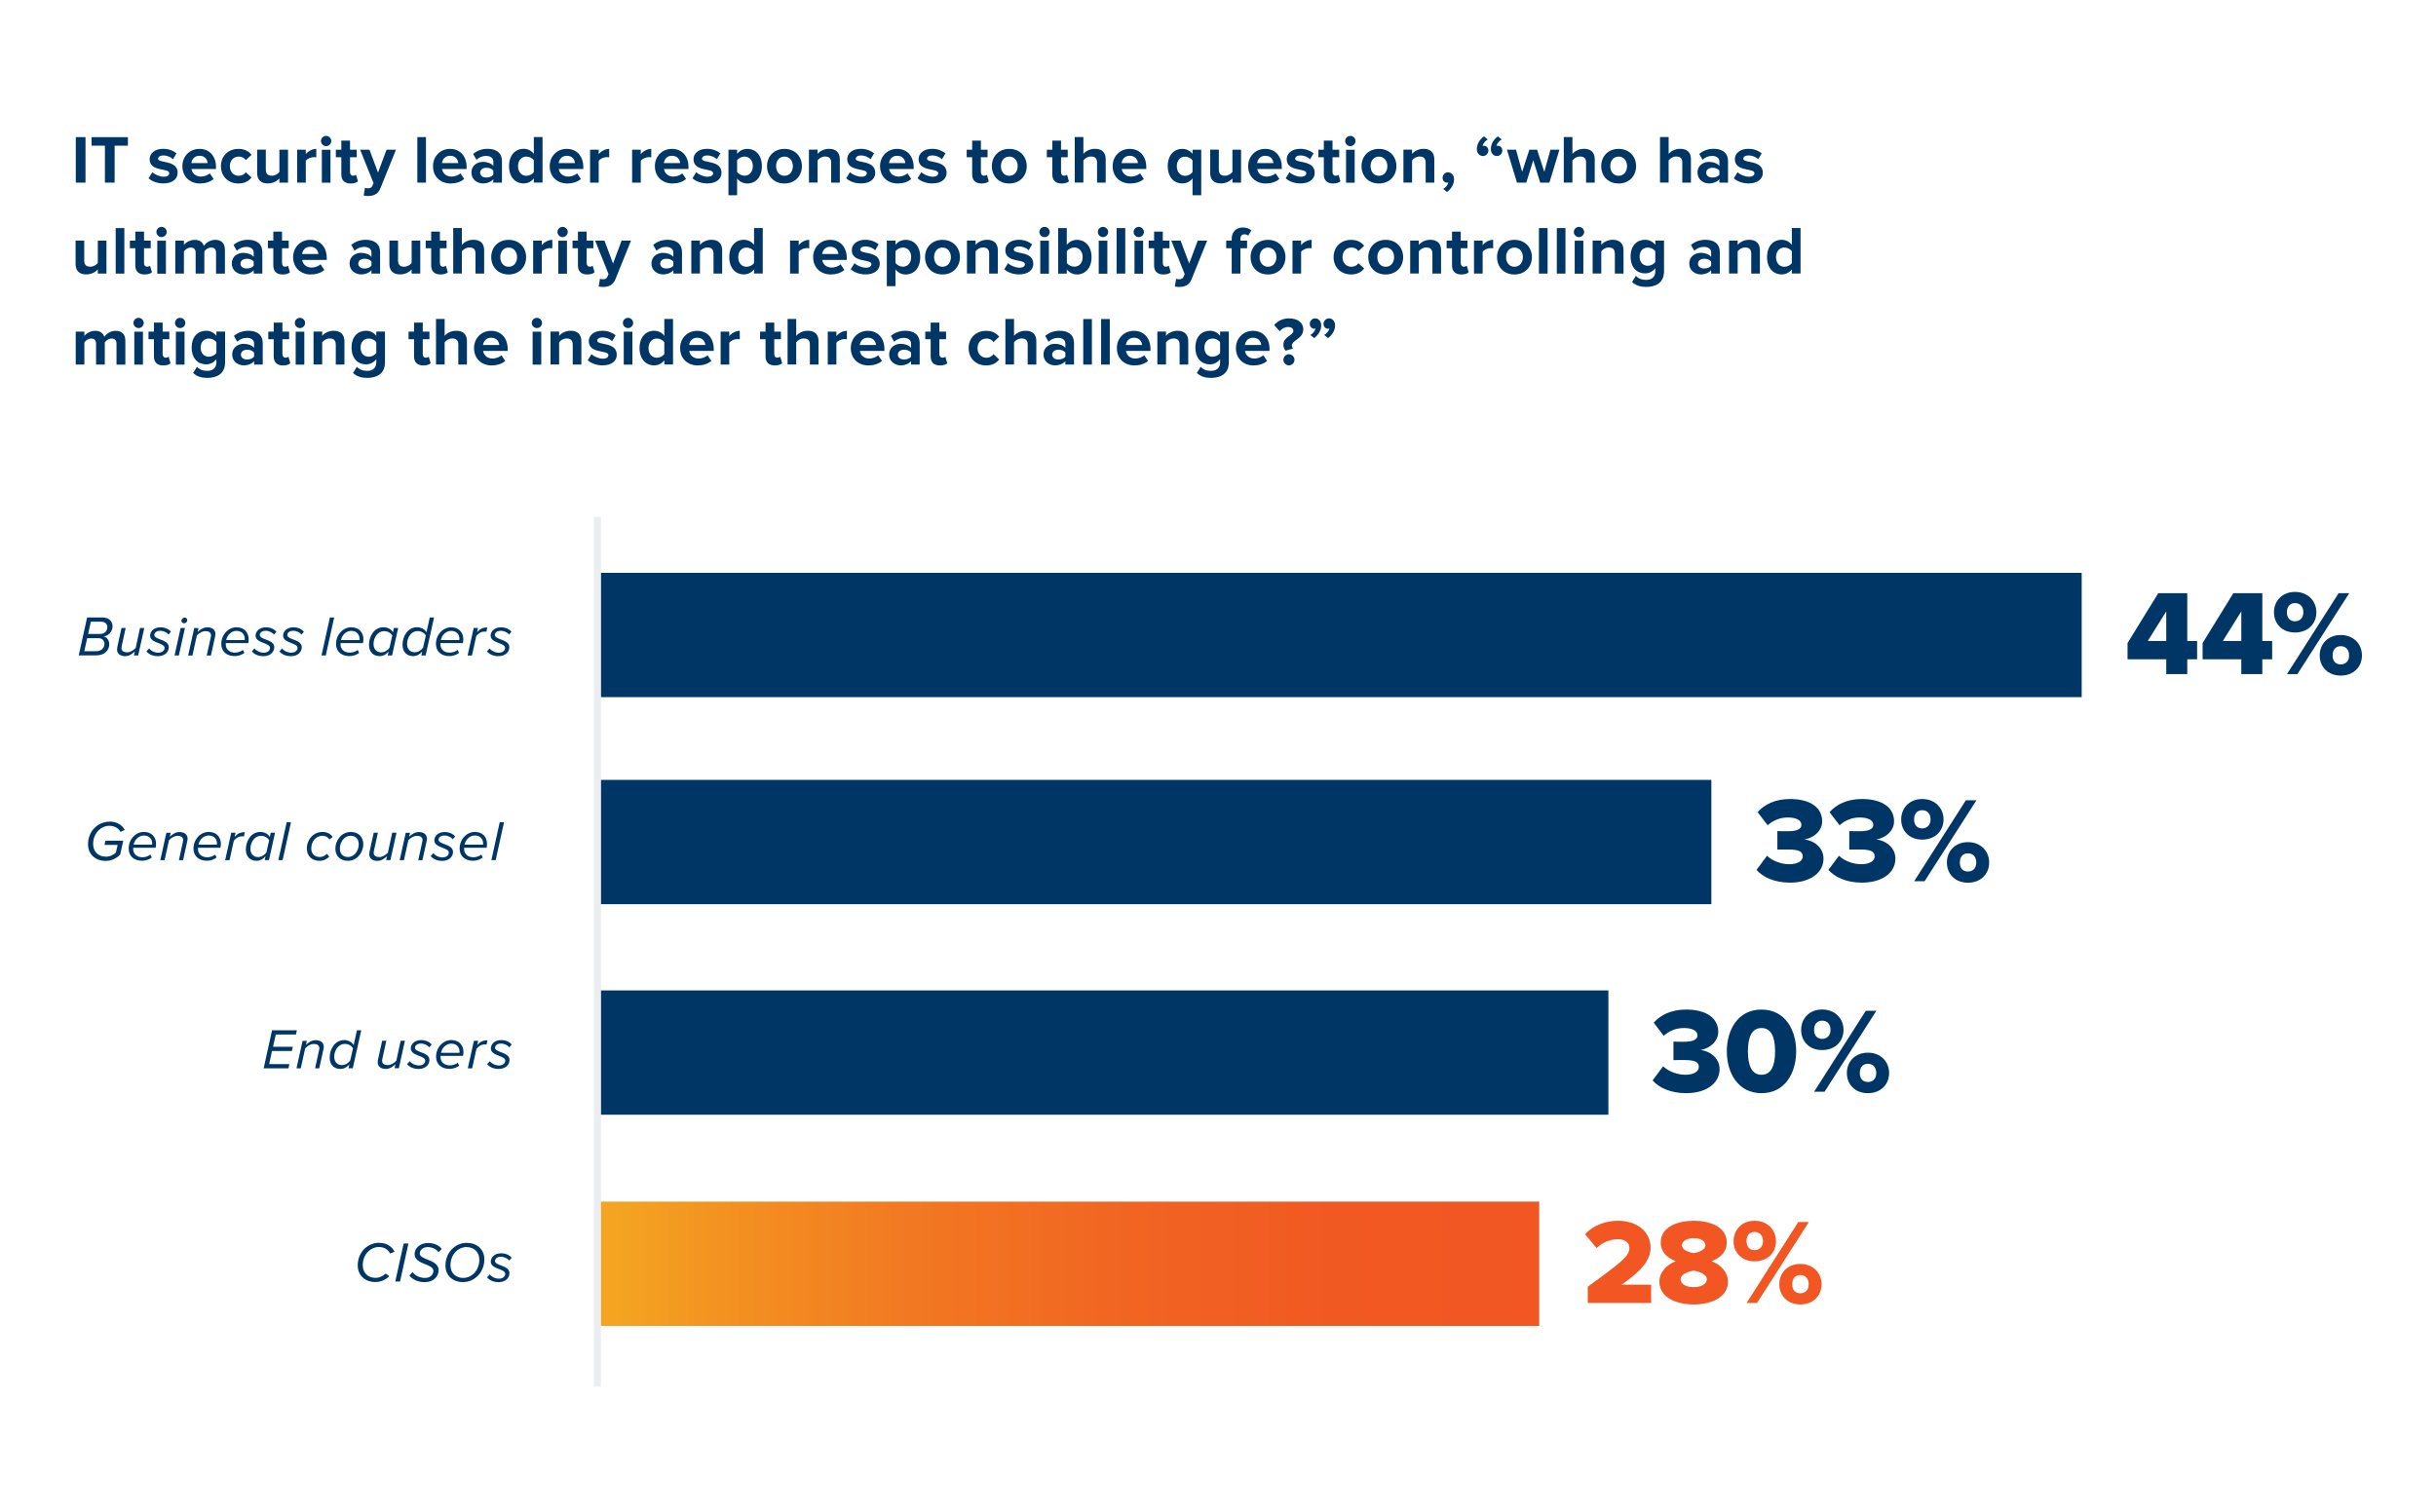
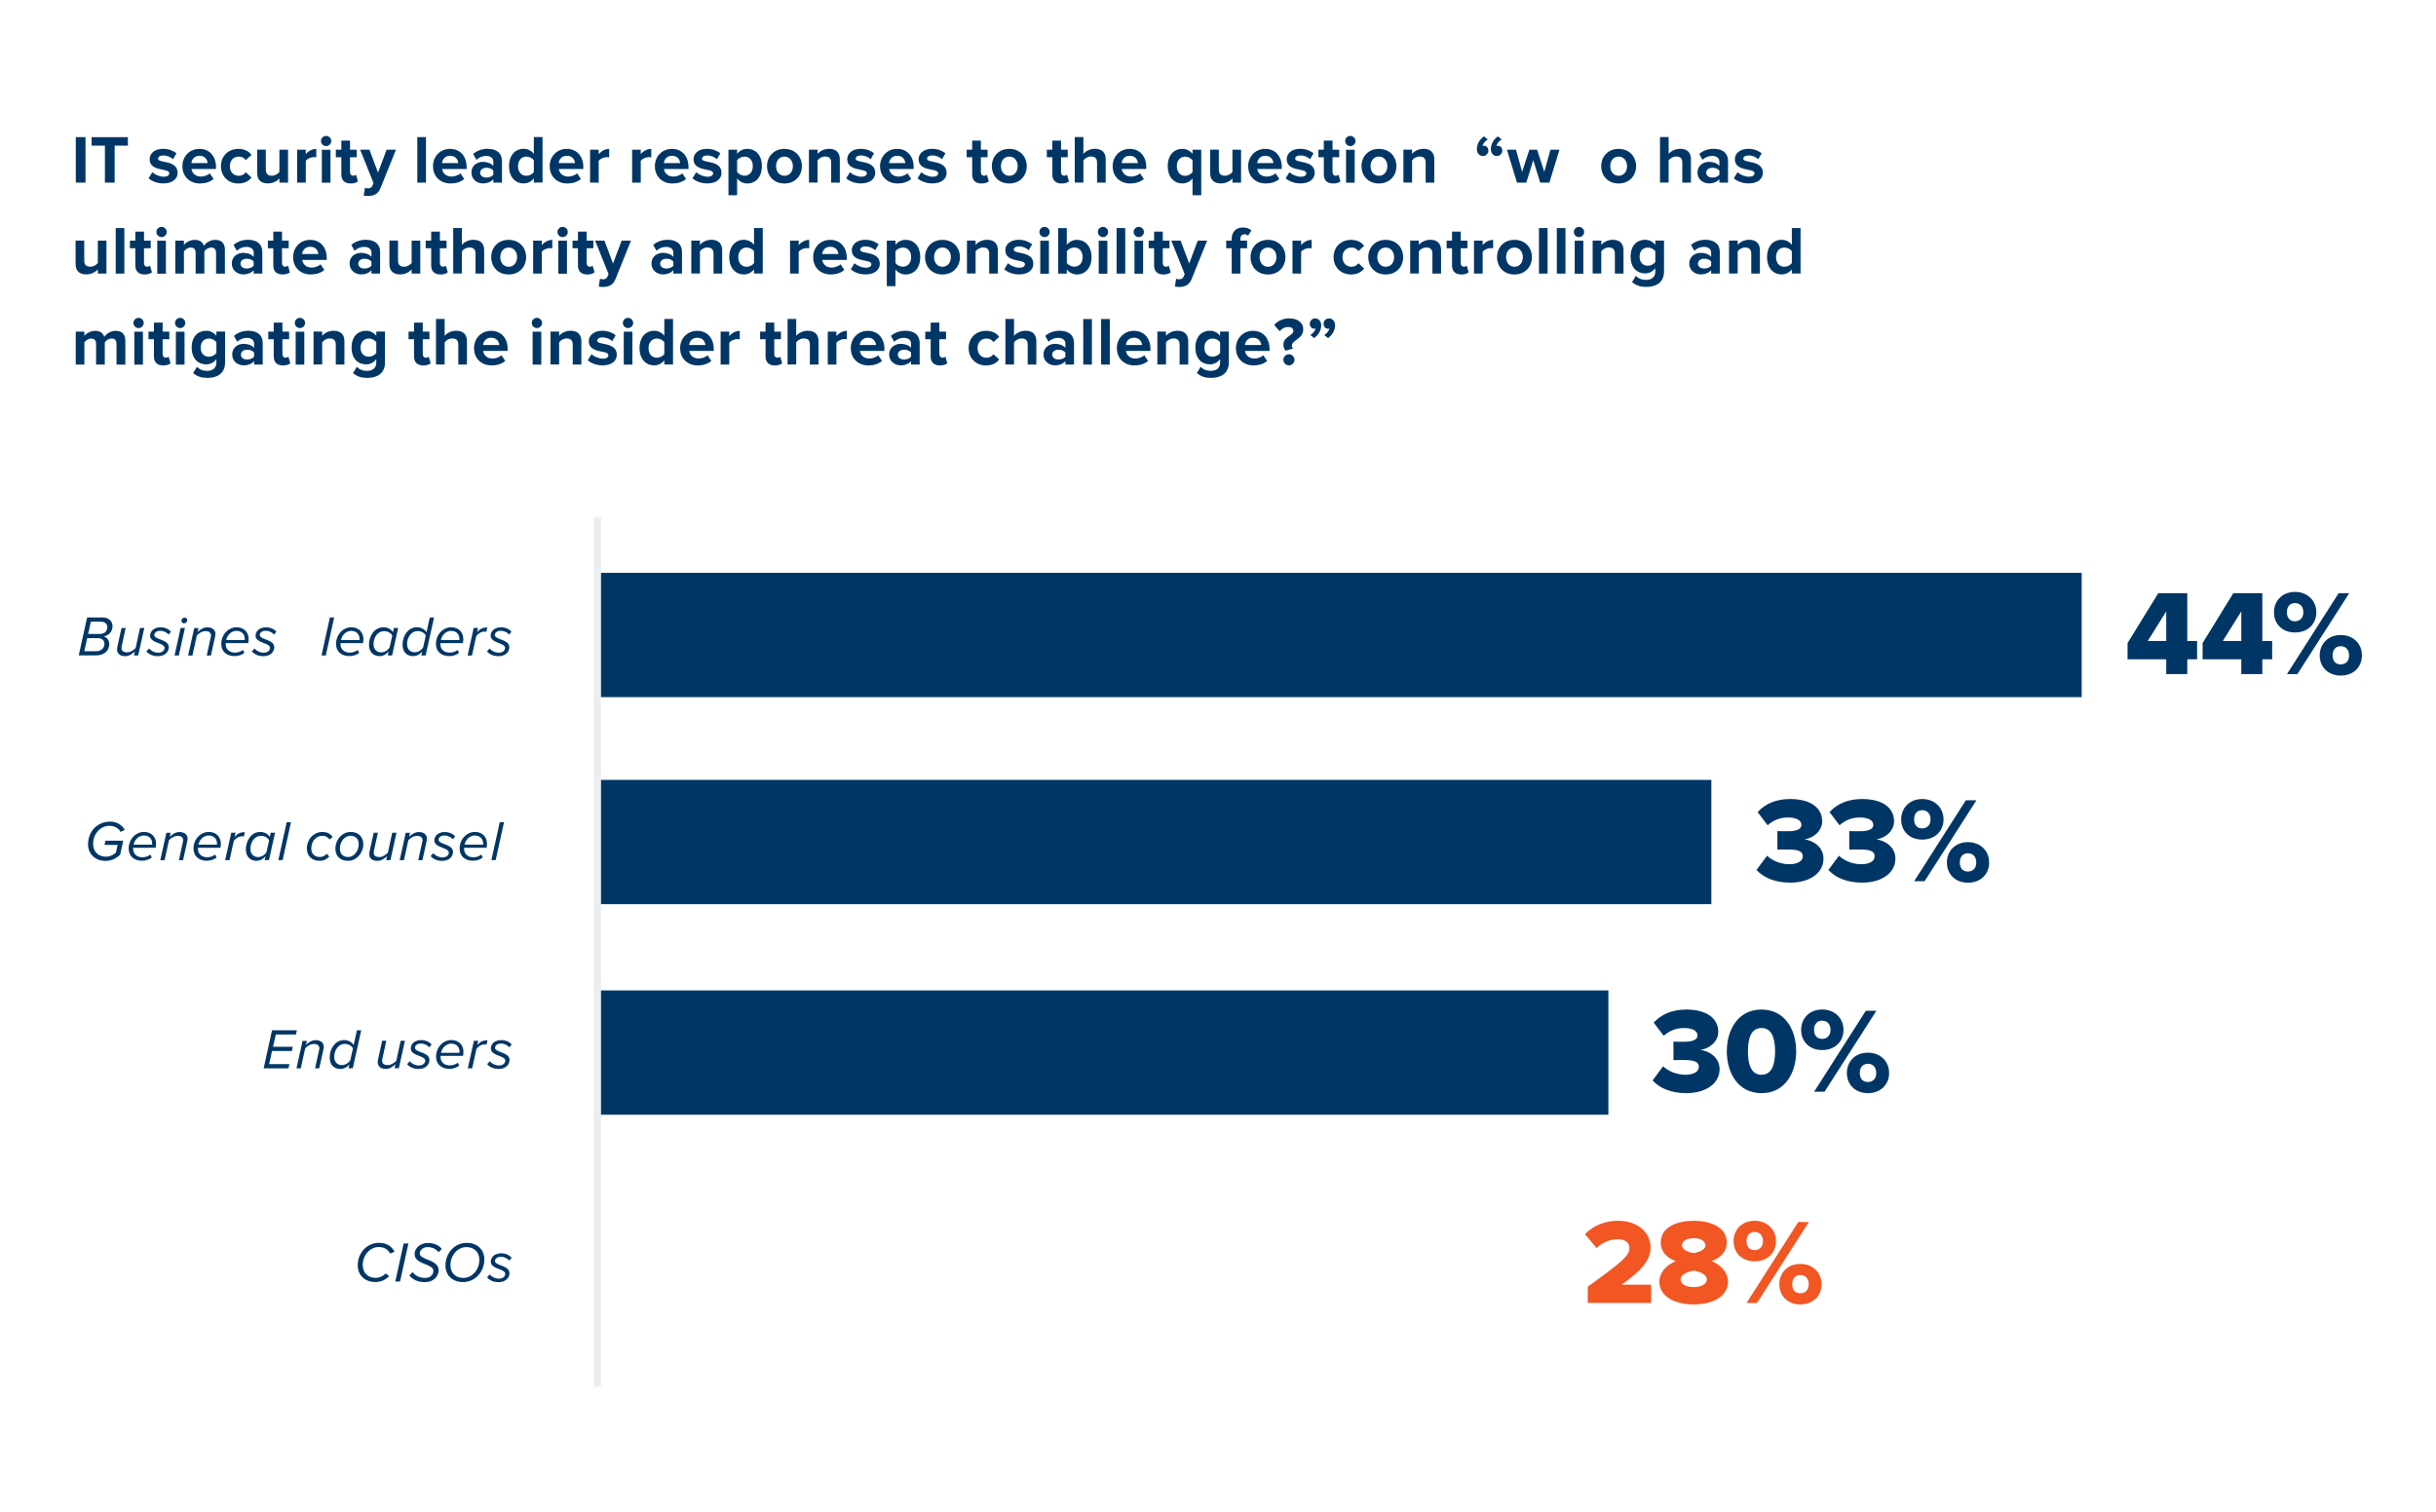
<svg xmlns="http://www.w3.org/2000/svg" id="a" width="363.83" height="225.93" viewBox="0 0 363.83 225.93">
  <defs>
    <style>.f{fill:url(#e);}.g{fill:url(#c);}.h,.i{fill:none;}.j{fill:#003665;}.k{fill:#f15623;}.l{fill:#fff;}.m{clip-path:url(#b);}.n{clip-path:url(#d);}.i{stroke:#ebeef0;stroke-width:1.07px;}</style>
    <clipPath id="b">
      <rect class="h" x="89.66" y="179.5" width="140.23" height="18.57" />
    </clipPath>
    <linearGradient id="c" x1="-668.36" y1="545.7" x2="-667.23" y2="545.7" gradientTransform="translate(82848.51 67759.2) scale(123.82 -123.82)" gradientUnits="userSpaceOnUse">
      <stop offset="0" stop-color="#f4a421" />
      <stop offset=".11" stop-color="#f39221" />
      <stop offset=".32" stop-color="#f27822" />
      <stop offset=".54" stop-color="#f16522" />
      <stop offset=".76" stop-color="#f15922" />
      <stop offset="1" stop-color="#f15623" />
    </linearGradient>
    <clipPath id="d">
      <path class="h" d="M187.79,298.62c12.97,0,25.54,2.54,37.36,7.54,11.43,4.83,21.7,11.76,30.52,20.58,8.82,8.82,15.74,19.09,20.58,30.52,5,11.83,7.54,24.4,7.54,37.36s-2.54,25.54-7.54,37.36c-4.83,11.43-11.76,21.7-20.58,30.52-8.82,8.82-19.09,15.74-30.52,20.58-11.83,5-24.4,7.54-37.36,7.54-10.47,0-20.68-1.65-30.45-4.92l-3.56,12.06c10.7,3.53,22.13,5.43,34.01,5.43,59.96,0,108.57-48.61,108.57-108.57s-48.61-108.57-108.57-108.57v12.57Z" />
    </clipPath>
    <linearGradient id="e" x1="-670.69" y1="542.91" x2="-669.56" y2="542.91" gradientTransform="translate(122910.08 99791.2) scale(183.08 -183.08)" gradientUnits="userSpaceOnUse">
      <stop offset="0" stop-color="#f15625" />
      <stop offset=".18" stop-color="#f15625" />
      <stop offset=".69" stop-color="#f4a421" />
      <stop offset="1" stop-color="#f4a421" />
    </linearGradient>
  </defs>
  <rect class="l" width="363.83" height="225.93" />
  <g>
    <g>
      <path class="j" d="M11.76,97.91l1.25-5.67h2.35c.83,0,1.45,.54,1.45,1.3,0,.81-.61,1.44-1.32,1.52,.49,.13,.83,.64,.83,1.16,0,.83-.6,1.68-1.94,1.68h-2.63Zm2.93-2.58h-1.67l-.43,1.95h1.78c.81,0,1.23-.54,1.23-1.1,0-.48-.34-.85-.91-.85Zm.49-2.46h-1.61l-.41,1.83h1.76c.83,0,1.11-.55,1.11-1.05,0-.44-.38-.77-.86-.77Z" />
      <path class="j" d="M18.77,93.81l-.59,2.69c-.02,.08-.04,.2-.04,.29,0,.48,.37,.66,.85,.66s.94-.32,1.27-.65l.65-2.99h.64l-.91,4.1h-.64l.14-.59c-.36,.34-.86,.7-1.44,.7-.73,0-1.22-.36-1.22-1.02,0-.08,.03-.25,.04-.34l.63-2.85h.64Z" />
      <path class="j" d="M22.27,96.86c.22,.32,.76,.64,1.37,.64s.94-.35,.94-.72c0-.35-.43-.52-.91-.71-.59-.23-1.25-.48-1.25-1.11s.55-1.25,1.55-1.25c.7,0,1.29,.3,1.56,.67l-.37,.42c-.19-.31-.71-.57-1.23-.57-.55,0-.88,.28-.88,.63,0,.32,.42,.48,.88,.66,.59,.22,1.28,.48,1.28,1.16,0,.71-.59,1.34-1.61,1.34-.74,0-1.36-.25-1.73-.72l.4-.43Z" />
      <path class="j" d="M26.07,97.91l.91-4.1h.64l-.91,4.1h-.64Zm1.51-5.65c.22,0,.39,.17,.39,.37,0,.3-.26,.48-.48,.48s-.39-.17-.39-.37c0-.31,.26-.48,.48-.48Z" />
      <path class="j" d="M30.88,97.91l.59-2.69c.02-.08,.05-.19,.05-.28,0-.48-.37-.66-.81-.66-.52,0-1,.31-1.31,.65l-.66,2.99h-.64l.91-4.1h.64l-.14,.59c.36-.34,.87-.7,1.45-.7,.72,0,1.22,.36,1.22,1.02,0,.08-.03,.25-.05,.34l-.63,2.85h-.64Z" />
      <path class="j" d="M35.37,93.71c1.08,0,1.77,.75,1.77,1.79,0,.2-.04,.45-.07,.57h-3.35s0,.14,0,.2c0,.64,.47,1.22,1.39,1.22,.4,0,.85-.14,1.18-.4l.21,.44c-.37,.29-.91,.48-1.44,.48-1.25,0-2.01-.72-2.01-1.82,0-1.36,1.01-2.49,2.31-2.49Zm1.17,1.9s.02-.12,.02-.16c0-.68-.43-1.21-1.25-1.21-.76,0-1.39,.64-1.52,1.37h2.75Z" />
      <path class="j" d="M38.02,96.86c.22,.32,.76,.64,1.37,.64s.94-.35,.94-.72c0-.35-.43-.52-.91-.71-.59-.23-1.25-.48-1.25-1.11s.55-1.25,1.55-1.25c.7,0,1.29,.3,1.56,.67l-.37,.42c-.19-.31-.71-.57-1.23-.57-.55,0-.88,.28-.88,.63,0,.32,.42,.48,.88,.66,.59,.22,1.28,.48,1.28,1.16,0,.71-.59,1.34-1.61,1.34-.74,0-1.36-.25-1.73-.72l.4-.43Z" />
-       <path class="j" d="M42.13,96.86c.22,.32,.76,.64,1.37,.64s.94-.35,.94-.72c0-.35-.43-.52-.91-.71-.59-.23-1.25-.48-1.25-1.11s.55-1.25,1.55-1.25c.7,0,1.29,.3,1.56,.67l-.37,.42c-.19-.31-.71-.57-1.23-.57-.55,0-.88,.28-.88,.63,0,.32,.42,.48,.88,.66,.59,.22,1.28,.48,1.28,1.16,0,.71-.59,1.34-1.61,1.34-.74,0-1.36-.25-1.73-.72l.4-.43Z" />
      <path class="j" d="M48.02,97.91l1.25-5.67h.64l-1.25,5.67h-.64Z" />
      <path class="j" d="M52.51,93.71c1.08,0,1.77,.75,1.77,1.79,0,.2-.04,.45-.07,.57h-3.35s0,.14,0,.2c0,.64,.47,1.22,1.39,1.22,.4,0,.85-.14,1.18-.4l.21,.44c-.37,.29-.91,.48-1.44,.48-1.25,0-2.01-.72-2.01-1.82,0-1.36,1.01-2.49,2.31-2.49Zm1.17,1.9s.02-.12,.02-.16c0-.68-.43-1.21-1.25-1.21-.76,0-1.39,.64-1.52,1.37h2.75Z" />
      <path class="j" d="M58.83,93.81h.64l-.91,4.1h-.64l.13-.59c-.34,.42-.8,.69-1.35,.69-.94,0-1.59-.62-1.59-1.69,0-1.33,.82-2.62,2.15-2.62,.64,0,1.16,.3,1.43,.75l.14-.65Zm-1.9,3.64c.51,0,.99-.31,1.25-.7l.41-1.81c-.2-.37-.65-.66-1.24-.66-.93,0-1.56,.94-1.56,1.93,0,.77,.46,1.24,1.15,1.24Z" />
      <path class="j" d="M64.19,92.24h.64l-1.26,5.67h-.64l.13-.59c-.34,.42-.8,.69-1.35,.69-.94,0-1.59-.62-1.59-1.69,0-1.33,.82-2.62,2.15-2.62,.64,0,1.16,.3,1.43,.75l.49-2.21Zm-2.25,5.2c.51,0,.99-.31,1.25-.7l.41-1.81c-.2-.37-.65-.66-1.24-.66-.93,0-1.56,.94-1.56,1.93,0,.77,.46,1.24,1.15,1.24Z" />
      <path class="j" d="M67.43,93.71c1.08,0,1.77,.75,1.77,1.79,0,.2-.04,.45-.07,.57h-3.35s0,.14,0,.2c0,.64,.47,1.22,1.39,1.22,.4,0,.85-.14,1.18-.4l.21,.44c-.37,.29-.91,.48-1.44,.48-1.25,0-2.01-.72-2.01-1.82,0-1.36,1.01-2.49,2.31-2.49Zm1.17,1.9s.02-.12,.02-.16c0-.68-.43-1.21-1.25-1.21-.76,0-1.39,.64-1.52,1.37h2.75Z" />
      <path class="j" d="M69.84,97.91l.91-4.1h.64l-.14,.63c.41-.47,.82-.71,1.53-.71l-.14,.65c-.05-.02-.18-.03-.32-.03-.48,0-.93,.32-1.19,.67l-.64,2.9h-.64Z" />
      <path class="j" d="M73.13,96.86c.22,.32,.76,.64,1.37,.64s.94-.35,.94-.72c0-.35-.43-.52-.91-.71-.59-.23-1.25-.48-1.25-1.11s.55-1.25,1.55-1.25c.7,0,1.29,.3,1.56,.67l-.37,.42c-.19-.31-.71-.57-1.23-.57-.55,0-.88,.28-.88,.63,0,.32,.42,.48,.88,.66,.59,.22,1.28,.48,1.28,1.16,0,.71-.59,1.34-1.61,1.34-.74,0-1.36-.25-1.73-.72l.4-.43Z" />
    </g>
    <g>
      <path class="j" d="M16.4,122.73c1.07,0,1.84,.53,2.24,1.24l-.64,.3c-.3-.59-.96-.91-1.69-.91-1.25,0-2.4,1.14-2.4,2.72,0,1.12,.75,1.89,1.91,1.89,.65,0,1.14-.29,1.49-.6l.26-1.16h-1.96l.14-.63h2.66l-.46,2.08c-.59,.6-1.33,.94-2.18,.94-1.55,0-2.62-1.01-2.62-2.48,0-1.96,1.45-3.38,3.24-3.38Z" />
      <path class="j" d="M21.54,124.28c1.08,0,1.77,.75,1.77,1.79,0,.2-.04,.45-.07,.57h-3.35s0,.14,0,.2c0,.64,.47,1.22,1.39,1.22,.4,0,.85-.14,1.18-.4l.21,.44c-.37,.29-.91,.48-1.44,.48-1.25,0-2.01-.72-2.01-1.82,0-1.36,1.01-2.49,2.31-2.49Zm1.17,1.9s.02-.12,.02-.16c0-.68-.43-1.21-1.25-1.21-.76,0-1.39,.64-1.52,1.37h2.75Z" />
      <path class="j" d="M26.72,128.49l.59-2.69c.02-.08,.05-.19,.05-.28,0-.48-.37-.66-.81-.66-.52,0-1,.31-1.31,.65l-.66,2.99h-.64l.91-4.1h.64l-.14,.59c.36-.34,.87-.7,1.45-.7,.72,0,1.22,.36,1.22,1.02,0,.08-.03,.25-.05,.34l-.63,2.85h-.64Z" />
      <path class="j" d="M31.22,124.28c1.08,0,1.77,.75,1.77,1.79,0,.2-.04,.45-.07,.57h-3.35s0,.14,0,.2c0,.64,.47,1.22,1.39,1.22,.4,0,.85-.14,1.18-.4l.21,.44c-.37,.29-.91,.48-1.44,.48-1.25,0-2.01-.72-2.01-1.82,0-1.36,1.01-2.49,2.31-2.49Zm1.17,1.9s.02-.12,.02-.16c0-.68-.43-1.21-1.25-1.21-.76,0-1.39,.64-1.52,1.37h2.75Z" />
      <path class="j" d="M33.63,128.49l.91-4.1h.64l-.14,.63c.41-.47,.82-.71,1.53-.71l-.14,.65c-.05-.02-.18-.03-.32-.03-.48,0-.93,.32-1.19,.67l-.64,2.9h-.64Z" />
      <path class="j" d="M40.44,124.39h.64l-.91,4.1h-.64l.13-.59c-.34,.42-.8,.69-1.35,.69-.94,0-1.59-.62-1.59-1.69,0-1.33,.82-2.62,2.15-2.62,.64,0,1.16,.3,1.43,.75l.14-.65Zm-1.9,3.64c.51,0,.99-.31,1.25-.7l.41-1.81c-.2-.37-.65-.66-1.24-.66-.93,0-1.56,.94-1.56,1.93,0,.77,.46,1.24,1.15,1.24Z" />
      <path class="j" d="M41.57,128.49l1.25-5.67h.64l-1.25,5.67h-.64Z" />
      <path class="j" d="M48.14,124.28c.76,0,1.26,.3,1.54,.76l-.48,.37c-.21-.37-.61-.56-1.04-.56-1.03,0-1.67,.91-1.67,1.9,0,.84,.56,1.27,1.28,1.27,.42,0,.79-.2,1.04-.48l.37,.42c-.35,.36-.81,.63-1.46,.63-1.1,0-1.89-.69-1.89-1.84,0-1.35,1.01-2.47,2.31-2.47Z" />
      <path class="j" d="M52.38,124.28c1.17,0,1.88,.74,1.88,1.83,0,1.29-.97,2.48-2.29,2.48-1.17,0-1.88-.73-1.88-1.82,0-1.29,.96-2.49,2.29-2.49Zm-.02,.57c-.93,0-1.6,.93-1.6,1.9,0,.77,.45,1.27,1.22,1.27,.93,0,1.6-.93,1.6-1.9,0-.77-.45-1.27-1.22-1.27Z" />
      <path class="j" d="M56.44,124.39l-.59,2.69c-.02,.08-.04,.2-.04,.29,0,.48,.37,.66,.85,.66s.94-.32,1.27-.65l.65-2.99h.64l-.91,4.1h-.64l.14-.59c-.36,.34-.86,.7-1.44,.7-.73,0-1.22-.36-1.22-1.02,0-.08,.03-.25,.04-.34l.63-2.85h.64Z" />
      <path class="j" d="M62.47,128.49l.59-2.69c.02-.08,.05-.19,.05-.28,0-.48-.37-.66-.81-.66-.52,0-1,.31-1.31,.65l-.66,2.99h-.64l.91-4.1h.64l-.14,.59c.36-.34,.87-.7,1.45-.7,.72,0,1.22,.36,1.22,1.02,0,.08-.03,.25-.05,.34l-.63,2.85h-.64Z" />
      <path class="j" d="M64.72,127.44c.22,.32,.76,.64,1.37,.64s.94-.35,.94-.72c0-.35-.43-.52-.91-.71-.59-.23-1.25-.48-1.25-1.11s.55-1.25,1.55-1.25c.7,0,1.29,.3,1.56,.67l-.37,.42c-.19-.31-.71-.57-1.23-.57-.55,0-.88,.28-.88,.63,0,.32,.42,.48,.88,.66,.59,.22,1.28,.48,1.28,1.16,0,.71-.59,1.34-1.61,1.34-.74,0-1.36-.25-1.73-.72l.4-.43Z" />
      <path class="j" d="M70.97,124.28c1.08,0,1.77,.75,1.77,1.79,0,.2-.04,.45-.07,.57h-3.35s0,.14,0,.2c0,.64,.47,1.22,1.39,1.22,.4,0,.85-.14,1.18-.4l.21,.44c-.37,.29-.91,.48-1.44,.48-1.25,0-2.01-.72-2.01-1.82,0-1.36,1.01-2.49,2.31-2.49Zm1.17,1.9s.02-.12,.02-.16c0-.68-.43-1.21-1.25-1.21-.76,0-1.39,.64-1.52,1.37h2.75Z" />
      <path class="j" d="M73.39,128.49l1.25-5.67h.64l-1.25,5.67h-.64Z" />
    </g>
    <g>
      <path class="j" d="M39.38,159.58l1.25-5.67h3.71l-.14,.63h-3.01l-.41,1.83h2.95l-.14,.63h-2.96l-.43,1.96h3.02l-.14,.63h-3.71Z" />
      <path class="j" d="M47.06,159.58l.59-2.69c.02-.08,.05-.19,.05-.28,0-.48-.37-.66-.81-.66-.52,0-1,.31-1.31,.65l-.66,2.99h-.64l.91-4.1h.64l-.14,.59c.36-.34,.87-.7,1.45-.7,.72,0,1.22,.36,1.22,1.02,0,.08-.03,.25-.05,.34l-.63,2.85h-.64Z" />
      <path class="j" d="M53.31,153.91h.64l-1.26,5.67h-.64l.13-.59c-.34,.43-.8,.69-1.35,.69-.94,0-1.59-.62-1.59-1.69,0-1.33,.82-2.62,2.15-2.62,.64,0,1.16,.3,1.43,.75l.49-2.21Zm-2.25,5.2c.51,0,.99-.31,1.25-.7l.41-1.81c-.2-.37-.65-.66-1.24-.66-.93,0-1.56,.94-1.56,1.93,0,.76,.46,1.24,1.15,1.24Z" />
      <path class="j" d="M57.7,155.47l-.59,2.69c-.02,.08-.04,.2-.04,.29,0,.48,.37,.66,.85,.66s.94-.32,1.27-.65l.65-2.99h.64l-.91,4.1h-.64l.14-.59c-.36,.34-.86,.7-1.44,.7-.73,0-1.22-.36-1.22-1.02,0-.08,.03-.25,.04-.34l.63-2.85h.64Z" />
      <path class="j" d="M61.2,158.52c.22,.32,.76,.64,1.37,.64s.94-.35,.94-.72c0-.35-.43-.52-.91-.71-.59-.23-1.25-.48-1.25-1.11s.55-1.25,1.55-1.25c.7,0,1.29,.3,1.56,.67l-.37,.42c-.19-.31-.71-.57-1.23-.57-.55,0-.88,.28-.88,.63,0,.32,.42,.48,.88,.66,.59,.22,1.28,.48,1.28,1.16,0,.71-.59,1.34-1.61,1.34-.74,0-1.36-.25-1.73-.72l.4-.43Z" />
      <path class="j" d="M67.45,155.37c1.08,0,1.77,.75,1.77,1.79,0,.2-.04,.45-.07,.57h-3.35s0,.14,0,.2c0,.64,.47,1.22,1.39,1.22,.4,0,.85-.14,1.18-.4l.21,.44c-.37,.29-.91,.48-1.44,.48-1.25,0-2.01-.72-2.01-1.82,0-1.36,1.01-2.49,2.31-2.49Zm1.17,1.9s.02-.12,.02-.16c0-.68-.43-1.21-1.25-1.21-.76,0-1.39,.64-1.52,1.37h2.75Z" />
      <path class="j" d="M69.87,159.58l.91-4.1h.64l-.14,.63c.41-.47,.82-.71,1.53-.71l-.14,.65c-.05-.02-.18-.03-.32-.03-.48,0-.93,.32-1.19,.67l-.64,2.9h-.64Z" />
      <path class="j" d="M73.16,158.52c.22,.32,.76,.64,1.37,.64s.94-.35,.94-.72c0-.35-.43-.52-.91-.71-.59-.23-1.25-.48-1.25-1.11s.55-1.25,1.55-1.25c.7,0,1.29,.3,1.56,.67l-.37,.42c-.19-.31-.71-.57-1.23-.57-.55,0-.88,.28-.88,.63,0,.32,.42,.48,.88,.66,.59,.22,1.28,.48,1.28,1.16,0,.71-.59,1.34-1.61,1.34-.74,0-1.36-.25-1.73-.72l.4-.43Z" />
    </g>
    <g>
      <path class="j" d="M56.62,185.66c1.12,0,1.92,.53,2.31,1.33l-.67,.26c-.34-.67-.97-.97-1.68-.97-1.21,0-2.4,1.08-2.4,2.72,0,1.11,.74,1.89,1.91,1.89,.53,0,1.07-.22,1.52-.65l.52,.39c-.59,.64-1.39,.88-2.08,.88-1.5,0-2.62-.98-2.62-2.48,0-2.05,1.55-3.38,3.19-3.38Z" />
      <path class="j" d="M59.04,191.43l1.25-5.67h.71l-1.25,5.67h-.71Z" />
      <path class="j" d="M61.61,190.01c.39,.54,1.07,.89,1.87,.89,.88,0,1.25-.58,1.25-1.05,0-.51-.58-.75-1.2-.99-.76-.31-1.61-.65-1.61-1.53s.83-1.65,2.01-1.65c.88,0,1.65,.34,2.05,.89l-.48,.49c-.37-.52-1.02-.77-1.64-.77-.66,0-1.17,.45-1.17,.94,0,.45,.55,.68,1.17,.93,.77,.31,1.65,.67,1.65,1.58s-.73,1.79-2.07,1.79c-1.02,0-1.9-.43-2.29-1.01l.48-.51Z" />
      <path class="j" d="M69.72,185.66c1.45,0,2.62,.91,2.62,2.47,0,1.9-1.42,3.39-3.19,3.39-1.45,0-2.62-.91-2.62-2.48,0-1.9,1.42-3.38,3.19-3.38Zm-.04,.63c-1.3,0-2.4,1.15-2.4,2.72,0,1.22,.85,1.89,1.91,1.89,1.28,0,2.4-1.15,2.4-2.72,0-1.21-.86-1.89-1.91-1.89Z" />
      <path class="j" d="M73.15,190.37c.22,.32,.76,.64,1.37,.64s.94-.35,.94-.72c0-.35-.43-.52-.91-.71-.59-.23-1.25-.48-1.25-1.11s.55-1.25,1.55-1.25c.7,0,1.29,.3,1.56,.67l-.37,.42c-.19-.31-.71-.57-1.23-.57-.55,0-.88,.28-.88,.63,0,.32,.42,.48,.88,.66,.59,.22,1.28,.48,1.28,1.16,0,.71-.59,1.34-1.61,1.34-.74,0-1.36-.25-1.73-.72l.4-.43Z" />
    </g>
    <g class="m">
-       <rect class="g" x="89.66" y="179.5" width="140.23" height="18.57" />
-     </g>
+       </g>
    <rect class="j" x="89.66" y="147.95" width="150.56" height="18.57" />
    <rect class="j" x="89.66" y="116.5" width="165.94" height="18.57" />
    <rect class="j" x="89.66" y="85.57" width="221.25" height="18.57" />
    <g>
      <path class="j" d="M323.54,100.7v-2.21h-5.78v-2.43l4.59-7.45h4.33v7.14h1.47v2.74h-1.47v2.21h-3.14Zm0-9.37l-2.76,4.42h2.76v-4.42Z" />
      <path class="j" d="M334.75,100.7v-2.21h-5.78v-2.43l4.59-7.45h4.33v7.14h1.47v2.74h-1.47v2.21h-3.14Zm0-9.37l-2.76,4.42h2.76v-4.42Z" />
      <path class="j" d="M339.63,91.47c0-1.7,1.23-3.05,3.14-3.05s3.19,1.34,3.19,3.05-1.25,3.01-3.19,3.01-3.14-1.32-3.14-3.01Zm4.39,0c0-.91-.54-1.38-1.25-1.38s-1.21,.47-1.21,1.38,.53,1.34,1.21,1.34,1.25-.47,1.25-1.34Zm-2.45,9.23l7.72-12.09h1.58l-7.74,12.09h-1.56Zm4.89-2.79c0-1.7,1.23-3.05,3.14-3.05s3.17,1.34,3.17,3.05-1.25,3.01-3.17,3.01-3.14-1.32-3.14-3.01Zm4.39,0c0-.91-.54-1.38-1.25-1.38s-1.21,.47-1.21,1.38,.51,1.34,1.21,1.34,1.25-.45,1.25-1.34Z" />
    </g>
    <g>
      <path class="j" d="M262.34,129.95l1.58-2.12c.87,.85,2.25,1.27,3.3,1.27,1.34,0,2.03-.51,2.03-1.18s-.51-1.02-2.16-1.02c-.53,0-1.45,0-1.63,.02v-2.77c.24,.02,1.18,.02,1.63,.02,1.25,0,1.96-.31,1.96-.94,0-.76-.87-1.11-2.03-1.11s-2.16,.4-3.01,1.16l-1.5-1.96c1.02-1.14,2.61-1.96,4.84-1.96,3.08,0,4.8,1.32,4.8,3.32,0,1.41-1.21,2.48-2.65,2.72,1.29,.13,2.85,1.12,2.85,2.86,0,2.12-1.99,3.59-5,3.59-2.32,0-4.06-.82-5-1.9Z" />
      <path class="j" d="M273.08,129.95l1.58-2.12c.87,.85,2.25,1.27,3.3,1.27,1.34,0,2.03-.51,2.03-1.18s-.51-1.02-2.16-1.02c-.53,0-1.45,0-1.63,.02v-2.77c.24,.02,1.18,.02,1.63,.02,1.25,0,1.96-.31,1.96-.94,0-.76-.87-1.11-2.03-1.11s-2.16,.4-3.01,1.16l-1.5-1.96c1.02-1.14,2.61-1.96,4.84-1.96,3.08,0,4.8,1.32,4.8,3.32,0,1.41-1.21,2.48-2.65,2.72,1.29,.13,2.85,1.12,2.85,2.86,0,2.12-1.99,3.59-5,3.59-2.32,0-4.06-.82-5-1.9Z" />
      <path class="j" d="M283.95,122.41c0-1.7,1.23-3.05,3.14-3.05s3.19,1.34,3.19,3.05-1.25,3.01-3.19,3.01-3.14-1.32-3.14-3.01Zm4.39,0c0-.91-.54-1.38-1.25-1.38s-1.21,.47-1.21,1.38,.53,1.34,1.21,1.34,1.25-.47,1.25-1.34Zm-2.45,9.23l7.72-12.09h1.58l-7.74,12.09h-1.56Zm4.89-2.79c0-1.7,1.23-3.05,3.14-3.05s3.17,1.34,3.17,3.05-1.25,3.01-3.17,3.01-3.14-1.32-3.14-3.01Zm4.39,0c0-.91-.54-1.38-1.25-1.38s-1.21,.47-1.21,1.38,.51,1.34,1.21,1.34,1.25-.45,1.25-1.34Z" />
    </g>
    <g>
      <path class="j" d="M246.82,161.4l1.58-2.12c.87,.85,2.25,1.27,3.3,1.27,1.34,0,2.03-.51,2.03-1.18s-.51-1.02-2.16-1.02c-.53,0-1.45,0-1.63,.02v-2.77c.24,.02,1.18,.02,1.63,.02,1.25,0,1.96-.31,1.96-.94,0-.76-.87-1.11-2.03-1.11s-2.16,.4-3.01,1.16l-1.5-1.96c1.02-1.14,2.61-1.96,4.84-1.96,3.08,0,4.8,1.32,4.8,3.32,0,1.41-1.21,2.48-2.65,2.72,1.29,.13,2.85,1.12,2.85,2.86,0,2.12-1.99,3.59-5,3.59-2.32,0-4.06-.82-5-1.9Z" />
      <path class="j" d="M257.91,157.05c0-3.19,1.65-6.24,5.18-6.24s5.18,3.05,5.18,6.24-1.65,6.25-5.18,6.25-5.18-3.06-5.18-6.25Zm7.21,0c0-2.14-.58-3.48-2.03-3.48s-2.03,1.34-2.03,3.48,.58,3.5,2.03,3.5,2.03-1.36,2.03-3.5Z" />
      <path class="j" d="M269.01,153.85c0-1.7,1.23-3.05,3.14-3.05s3.19,1.34,3.19,3.05-1.25,3.01-3.19,3.01-3.14-1.32-3.14-3.01Zm4.39,0c0-.91-.54-1.38-1.25-1.38s-1.21,.47-1.21,1.38,.53,1.34,1.21,1.34,1.25-.47,1.25-1.34Zm-2.45,9.23l7.72-12.09h1.58l-7.74,12.09h-1.56Zm4.89-2.79c0-1.7,1.23-3.04,3.14-3.04s3.17,1.34,3.17,3.04-1.25,3.01-3.17,3.01-3.14-1.32-3.14-3.01Zm4.39,0c0-.91-.54-1.38-1.25-1.38s-1.21,.47-1.21,1.38,.51,1.34,1.21,1.34,1.25-.45,1.25-1.34Z" />
    </g>
    <g>
      <path class="k" d="M237.14,194.64v-2.43c5.24-3.79,6.22-4.62,6.22-5.82,0-.83-.78-1.27-1.67-1.27-1.34,0-2.36,.51-3.23,1.32l-1.72-2.07c1.29-1.41,3.21-2.01,4.89-2.01,2.85,0,4.89,1.6,4.89,4.02,0,1.85-1.32,3.43-4.33,5.53h4.42v2.72h-9.48Z" />
      <path class="k" d="M247.84,191.45c0-1.38,1.05-2.5,2.45-3.05-1.29-.49-2.25-1.36-2.25-2.81,0-2.34,2.56-3.23,4.93-3.23s4.93,.89,4.93,3.23c0,1.45-.98,2.32-2.27,2.81,1.4,.54,2.45,1.67,2.45,3.05,0,2.36-2.5,3.41-5.11,3.41s-5.13-1.03-5.13-3.41Zm7.09-.36c0-.74-1.2-1.18-1.96-1.27-.78,.09-1.96,.53-1.96,1.27s.8,1.18,1.96,1.18,1.96-.47,1.96-1.18Zm-.22-5.04c0-.67-.71-1.09-1.74-1.09s-1.76,.42-1.76,1.09,1.02,1.03,1.76,1.14c.74-.11,1.74-.49,1.74-1.14Z" />
      <path class="k" d="M258.92,185.41c0-1.7,1.23-3.05,3.14-3.05s3.19,1.34,3.19,3.05-1.25,3.01-3.19,3.01-3.14-1.32-3.14-3.01Zm4.39,0c0-.91-.54-1.38-1.25-1.38s-1.21,.47-1.21,1.38,.53,1.34,1.21,1.34,1.25-.47,1.25-1.34Zm-2.45,9.23l7.72-12.09h1.58l-7.74,12.09h-1.56Zm4.89-2.79c0-1.7,1.23-3.04,3.14-3.04s3.17,1.34,3.17,3.04-1.25,3.01-3.17,3.01-3.14-1.32-3.14-3.01Zm4.39,0c0-.91-.54-1.38-1.25-1.38s-1.21,.47-1.21,1.38,.51,1.34,1.21,1.34,1.25-.45,1.25-1.34Z" />
    </g>
    <line class="i" x1="89.23" y1="77.21" x2="89.23" y2="207.14" />
    <g>
      <path class="j" d="M11.32,27.28v-6.8h1.45v6.8h-1.45Z" />
      <path class="j" d="M15.67,27.28v-5.52h-1.99v-1.27h5.42v1.27h-1.98v5.52h-1.46Z" />
      <path class="j" d="M22.19,26.64l.56-.91c.36,.34,1.09,.67,1.7,.67,.56,0,.83-.22,.83-.53,0-.82-2.93-.15-2.93-2.09,0-.83,.72-1.55,2.02-1.55,.84,0,1.5,.29,1.99,.67l-.52,.89c-.3-.32-.86-.57-1.46-.57-.47,0-.77,.21-.77,.49,0,.73,2.92,.12,2.92,2.11,0,.9-.76,1.58-2.13,1.58-.86,0-1.68-.29-2.2-.76Z" />
      <path class="j" d="M27.24,24.82c0-1.43,1.05-2.58,2.55-2.58s2.47,1.1,2.47,2.71v.29h-3.66c.08,.62,.58,1.14,1.42,1.14,.42,0,1-.18,1.31-.49l.57,.84c-.49,.45-1.26,.68-2.03,.68-1.5,0-2.63-1.01-2.63-2.59Zm2.55-1.55c-.8,0-1.15,.6-1.21,1.09h2.43c-.03-.47-.36-1.09-1.21-1.09Z" />
      <path class="j" d="M33,24.82c0-1.51,1.09-2.58,2.61-2.58,1.01,0,1.62,.44,1.95,.89l-.85,.79c-.23-.35-.59-.53-1.04-.53-.79,0-1.34,.57-1.34,1.43s.55,1.44,1.34,1.44c.45,0,.8-.2,1.04-.53l.85,.78c-.33,.46-.94,.9-1.95,.9-1.52,0-2.61-1.07-2.61-2.59Z" />
      <path class="j" d="M41.73,27.28v-.62c-.34,.38-.93,.74-1.73,.74-1.08,0-1.59-.59-1.59-1.55v-3.5h1.29v2.99c0,.68,.36,.91,.91,.91,.5,0,.9-.28,1.12-.56v-3.33h1.29v4.92h-1.29Z" />
      <path class="j" d="M44.38,27.28v-4.92h1.29v.67c.35-.44,.96-.79,1.57-.79v1.26c-.09-.02-.21-.03-.36-.03-.43,0-1,.24-1.21,.56v3.25h-1.29Z" />
      <path class="j" d="M47.94,21.06c0-.43,.36-.76,.77-.76s.77,.34,.77,.76-.35,.77-.77,.77-.77-.35-.77-.77Zm.13,6.23v-4.92h1.29v4.92h-1.29Z" />
      <path class="j" d="M50.98,26.06v-2.57h-.82v-1.13h.82v-1.35h1.3v1.35h1v1.13h-1v2.22c0,.31,.16,.54,.45,.54,.19,0,.38-.07,.45-.14l.28,.98c-.19,.17-.54,.32-1.08,.32-.91,0-1.4-.47-1.4-1.35Z" />
      <path class="j" d="M54.52,28.05c.11,.05,.29,.08,.41,.08,.34,0,.56-.09,.68-.36l.18-.42-2-4.99h1.39l1.28,3.42,1.28-3.42h1.4l-2.31,5.73c-.37,.93-1.02,1.17-1.87,1.19-.15,0-.48-.03-.64-.07l.19-1.16Z" />
      <path class="j" d="M62.33,27.28v-6.8h1.29v6.8h-1.29Z" />
      <path class="j" d="M64.67,24.82c0-1.43,1.05-2.58,2.55-2.58s2.47,1.1,2.47,2.71v.29h-3.66c.08,.62,.58,1.14,1.42,1.14,.42,0,1-.18,1.31-.49l.57,.84c-.49,.45-1.26,.68-2.03,.68-1.5,0-2.63-1.01-2.63-2.59Zm2.55-1.55c-.8,0-1.15,.6-1.21,1.09h2.43c-.03-.47-.36-1.09-1.21-1.09Z" />
      <path class="j" d="M73.68,27.28v-.51c-.34,.4-.92,.63-1.56,.63-.79,0-1.71-.53-1.71-1.63s.93-1.59,1.71-1.59c.65,0,1.23,.21,1.56,.6v-.66c0-.5-.43-.83-1.08-.83-.53,0-1.02,.19-1.44,.58l-.49-.87c.6-.53,1.38-.77,2.15-.77,1.12,0,2.15,.45,2.15,1.87v3.18h-1.29Zm0-1.18v-.61c-.21-.29-.62-.43-1.04-.43-.51,0-.93,.27-.93,.74s.42,.72,.93,.72c.42,0,.83-.14,1.04-.43Z" />
      <path class="j" d="M79.73,27.28v-.63c-.39,.49-.93,.75-1.52,.75-1.24,0-2.18-.94-2.18-2.58s.93-2.59,2.18-2.59c.58,0,1.13,.25,1.52,.75v-2.51h1.3v6.8h-1.3Zm0-1.59v-1.74c-.21-.33-.68-.56-1.12-.56-.73,0-1.24,.58-1.24,1.44s.51,1.43,1.24,1.43c.44,0,.91-.23,1.12-.56Z" />
      <path class="j" d="M82.1,24.82c0-1.43,1.05-2.58,2.55-2.58s2.47,1.1,2.47,2.71v.29h-3.66c.08,.62,.58,1.14,1.42,1.14,.42,0,1-.18,1.31-.49l.57,.84c-.49,.45-1.26,.68-2.03,.68-1.5,0-2.63-1.01-2.63-2.59Zm2.55-1.55c-.8,0-1.15,.6-1.21,1.09h2.43c-.03-.47-.36-1.09-1.21-1.09Z" />
      <path class="j" d="M88.13,27.28v-4.92h1.29v.67c.35-.44,.96-.79,1.57-.79v1.26c-.09-.02-.21-.03-.36-.03-.43,0-1,.24-1.21,.56v3.25h-1.29Z" />
      <path class="j" d="M94.41,27.28v-4.92h1.29v.67c.35-.44,.96-.79,1.57-.79v1.26c-.09-.02-.21-.03-.36-.03-.43,0-1,.24-1.21,.56v3.25h-1.29Z" />
      <path class="j" d="M97.81,24.82c0-1.43,1.05-2.58,2.55-2.58s2.47,1.1,2.47,2.71v.29h-3.66c.08,.62,.58,1.14,1.42,1.14,.42,0,1-.18,1.31-.49l.57,.84c-.49,.45-1.26,.68-2.03,.68-1.5,0-2.63-1.01-2.63-2.59Zm2.55-1.55c-.8,0-1.15,.6-1.21,1.09h2.43c-.03-.47-.36-1.09-1.21-1.09Z" />
      <path class="j" d="M103.42,26.64l.56-.91c.36,.34,1.09,.67,1.7,.67,.56,0,.83-.22,.83-.53,0-.82-2.93-.15-2.93-2.09,0-.83,.72-1.55,2.02-1.55,.84,0,1.5,.29,1.99,.67l-.52,.89c-.3-.32-.86-.57-1.46-.57-.47,0-.77,.21-.77,.49,0,.73,2.92,.12,2.92,2.11,0,.9-.76,1.58-2.13,1.58-.86,0-1.68-.29-2.2-.76Z" />
      <path class="j" d="M110.09,26.65v2.51h-1.29v-6.8h1.29v.62c.38-.48,.92-.74,1.52-.74,1.26,0,2.18,.94,2.18,2.58s-.92,2.59-2.18,2.59c-.58,0-1.12-.25-1.52-.75Zm2.35-1.83c0-.85-.5-1.43-1.24-1.43-.42,0-.9,.24-1.11,.56v1.74c.21,.31,.69,.56,1.11,.56,.74,0,1.24-.58,1.24-1.44Z" />
      <path class="j" d="M114.56,24.82c0-1.4,.98-2.58,2.6-2.58s2.61,1.18,2.61,2.58-.98,2.59-2.61,2.59-2.6-1.18-2.6-2.59Zm3.86,0c0-.76-.46-1.43-1.26-1.43s-1.25,.66-1.25,1.43,.45,1.44,1.25,1.44,1.26-.66,1.26-1.44Z" />
      <path class="j" d="M124.14,27.28v-2.98c0-.68-.36-.92-.91-.92-.51,0-.91,.29-1.12,.58v3.31h-1.29v-4.92h1.29v.64c.32-.38,.92-.76,1.72-.76,1.08,0,1.6,.61,1.6,1.57v3.48h-1.29Z" />
      <path class="j" d="M126.38,26.64l.56-.91c.36,.34,1.09,.67,1.7,.67,.56,0,.83-.22,.83-.53,0-.82-2.93-.15-2.93-2.09,0-.83,.72-1.55,2.02-1.55,.84,0,1.5,.29,1.99,.67l-.52,.89c-.3-.32-.86-.57-1.46-.57-.47,0-.77,.21-.77,.49,0,.73,2.92,.12,2.92,2.11,0,.9-.76,1.58-2.13,1.58-.86,0-1.68-.29-2.2-.76Z" />
      <path class="j" d="M131.44,24.82c0-1.43,1.05-2.58,2.55-2.58s2.47,1.1,2.47,2.71v.29h-3.66c.08,.62,.58,1.14,1.42,1.14,.42,0,1-.18,1.31-.49l.57,.84c-.49,.45-1.26,.68-2.03,.68-1.5,0-2.63-1.01-2.63-2.59Zm2.55-1.55c-.8,0-1.15,.6-1.21,1.09h2.43c-.03-.47-.36-1.09-1.21-1.09Z" />
      <path class="j" d="M137.04,26.64l.56-.91c.36,.34,1.09,.67,1.7,.67,.56,0,.83-.22,.83-.53,0-.82-2.93-.15-2.93-2.09,0-.83,.72-1.55,2.02-1.55,.84,0,1.5,.29,1.99,.67l-.52,.89c-.3-.32-.86-.57-1.46-.57-.47,0-.77,.21-.77,.49,0,.73,2.92,.12,2.92,2.11,0,.9-.76,1.58-2.13,1.58-.86,0-1.68-.29-2.2-.76Z" />
      <path class="j" d="M145.2,26.06v-2.57h-.82v-1.13h.82v-1.35h1.3v1.35h1v1.13h-1v2.22c0,.31,.16,.54,.45,.54,.19,0,.38-.07,.45-.14l.28,.98c-.19,.17-.54,.32-1.08,.32-.91,0-1.4-.47-1.4-1.35Z" />
      <path class="j" d="M148.14,24.82c0-1.4,.98-2.58,2.6-2.58s2.61,1.18,2.61,2.58-.98,2.59-2.61,2.59-2.6-1.18-2.6-2.59Zm3.86,0c0-.76-.46-1.43-1.26-1.43s-1.25,.66-1.25,1.43,.45,1.44,1.25,1.44,1.26-.66,1.26-1.44Z" />
      <path class="j" d="M157.17,26.06v-2.57h-.82v-1.13h.82v-1.35h1.3v1.35h1v1.13h-1v2.22c0,.31,.16,.54,.45,.54,.19,0,.38-.07,.45-.14l.28,.98c-.19,.17-.54,.32-1.08,.32-.91,0-1.4-.47-1.4-1.35Z" />
      <path class="j" d="M163.85,27.28v-3c0-.68-.36-.9-.92-.9-.5,0-.9,.29-1.12,.58v3.31h-1.29v-6.8h1.29v2.52c.32-.38,.93-.76,1.73-.76,1.08,0,1.6,.59,1.6,1.55v3.5h-1.29Z" />
      <path class="j" d="M166.18,24.82c0-1.43,1.05-2.58,2.55-2.58s2.47,1.1,2.47,2.71v.29h-3.66c.08,.62,.58,1.14,1.42,1.14,.42,0,1-.18,1.31-.49l.57,.84c-.49,.45-1.26,.68-2.03,.68-1.5,0-2.63-1.01-2.63-2.59Zm2.55-1.55c-.8,0-1.15,.6-1.21,1.09h2.43c-.03-.47-.36-1.09-1.21-1.09Z" />
      <path class="j" d="M174.41,24.82c0-1.64,.92-2.58,2.18-2.58,.6,0,1.14,.27,1.52,.74v-.62h1.3v6.8h-1.3v-2.51c-.4,.51-.94,.75-1.52,.75-1.26,0-2.18-.95-2.18-2.59Zm3.7,.88v-1.74c-.21-.32-.69-.56-1.11-.56-.73,0-1.24,.58-1.24,1.43s.51,1.44,1.24,1.44c.42,0,.9-.25,1.11-.56Z" />
      <path class="j" d="M184.07,27.28v-.62c-.34,.38-.93,.74-1.73,.74-1.08,0-1.59-.59-1.59-1.55v-3.5h1.29v2.99c0,.68,.36,.91,.91,.91,.5,0,.9-.28,1.12-.56v-3.33h1.29v4.92h-1.29Z" />
      <path class="j" d="M186.42,24.82c0-1.43,1.05-2.58,2.55-2.58s2.47,1.1,2.47,2.71v.29h-3.66c.08,.62,.58,1.14,1.42,1.14,.42,0,1-.18,1.31-.49l.57,.84c-.49,.45-1.26,.68-2.03,.68-1.5,0-2.63-1.01-2.63-2.59Zm2.55-1.55c-.8,0-1.15,.6-1.21,1.09h2.43c-.03-.47-.36-1.09-1.21-1.09Z" />
      <path class="j" d="M192.02,26.64l.56-.91c.36,.34,1.09,.67,1.7,.67,.56,0,.83-.22,.83-.53,0-.82-2.93-.15-2.93-2.09,0-.83,.72-1.55,2.02-1.55,.84,0,1.5,.29,1.99,.67l-.52,.89c-.3-.32-.86-.57-1.46-.57-.47,0-.77,.21-.77,.49,0,.73,2.92,.12,2.92,2.11,0,.9-.76,1.58-2.13,1.58-.86,0-1.68-.29-2.2-.76Z" />
      <path class="j" d="M197.72,26.06v-2.57h-.81v-1.13h.81v-1.35h1.3v1.35h1v1.13h-1v2.22c0,.31,.16,.54,.45,.54,.19,0,.38-.07,.45-.14l.28,.98c-.19,.17-.54,.32-1.08,.32-.91,0-1.4-.47-1.4-1.35Z" />
      <path class="j" d="M200.91,21.06c0-.43,.36-.76,.77-.76s.77,.34,.77,.76-.35,.77-.77,.77-.77-.35-.77-.77Zm.13,6.23v-4.92h1.29v4.92h-1.29Z" />
      <path class="j" d="M203.35,24.82c0-1.4,.98-2.58,2.6-2.58s2.61,1.18,2.61,2.58-.98,2.59-2.61,2.59-2.6-1.18-2.6-2.59Zm3.86,0c0-.76-.46-1.43-1.26-1.43s-1.25,.66-1.25,1.43,.45,1.44,1.25,1.44,1.26-.66,1.26-1.44Z" />
      <path class="j" d="M212.93,27.28v-2.98c0-.68-.36-.92-.91-.92-.51,0-.91,.29-1.12,.58v3.31h-1.29v-4.92h1.29v.64c.32-.38,.92-.76,1.72-.76,1.08,0,1.6,.61,1.6,1.57v3.48h-1.29Z" />
-       <path class="j" d="M216.11,28.68l-.56-.46c.33-.17,.7-.6,.79-.96-.03,.01-.12,.03-.19,.03-.39,0-.69-.3-.69-.73s.37-.82,.79-.82c.48,0,.92,.38,.92,1.04,0,.76-.43,1.45-1.05,1.9Z" />
      <path class="j" d="M221.65,20.38l.56,.45c-.33,.17-.7,.6-.8,.97,.03-.02,.12-.03,.2-.03,.39,0,.69,.3,.69,.73s-.37,.81-.81,.81c-.48,0-.91-.38-.91-1.04,0-.76,.42-1.45,1.05-1.89Zm2.07,0l.57,.45c-.33,.17-.71,.6-.79,.97,.03-.02,.12-.03,.2-.03,.38,0,.68,.3,.68,.73s-.36,.81-.81,.81c-.48,0-.9-.38-.9-1.04,0-.76,.41-1.45,1.04-1.89Z" />
    </g>
    <g>
      <path class="j" d="M230.04,27.28l-1.04-3.35-1.04,3.35h-1.39l-1.5-4.92h1.35l.92,3.31,1.08-3.31h1.15l1.08,3.31,.92-3.31h1.34l-1.5,4.92h-1.38Z" />
-       <path class="j" d="M236.89,27.28v-3c0-.68-.36-.9-.92-.9-.5,0-.9,.29-1.12,.58v3.31h-1.29v-6.8h1.29v2.52c.32-.38,.93-.76,1.73-.76,1.08,0,1.6,.59,1.6,1.55v3.5h-1.29Z" />
      <path class="j" d="M239.15,24.82c0-1.4,.98-2.58,2.6-2.58s2.61,1.18,2.61,2.58-.98,2.59-2.61,2.59-2.6-1.18-2.6-2.59Zm3.86,0c0-.76-.46-1.43-1.26-1.43s-1.25,.66-1.25,1.43,.45,1.44,1.25,1.44,1.26-.66,1.26-1.44Z" />
      <path class="j" d="M251.26,27.28v-3c0-.68-.36-.9-.92-.9-.5,0-.9,.29-1.12,.58v3.31h-1.29v-6.8h1.29v2.52c.32-.38,.93-.76,1.73-.76,1.08,0,1.6,.59,1.6,1.55v3.5h-1.29Z" />
      <path class="j" d="M256.8,27.28v-.51c-.34,.4-.92,.63-1.56,.63-.78,0-1.71-.53-1.71-1.63s.93-1.59,1.71-1.59c.65,0,1.23,.21,1.56,.6v-.66c0-.5-.43-.83-1.08-.83-.53,0-1.02,.19-1.44,.58l-.49-.87c.6-.53,1.38-.77,2.15-.77,1.12,0,2.15,.45,2.15,1.87v3.18h-1.29Zm0-1.18v-.61c-.21-.29-.62-.43-1.04-.43-.51,0-.93,.27-.93,.74s.42,.72,.93,.72c.42,0,.83-.14,1.04-.43Z" />
      <path class="j" d="M258.95,26.64l.56-.91c.36,.34,1.09,.67,1.7,.67,.56,0,.83-.22,.83-.53,0-.82-2.93-.15-2.93-2.09,0-.83,.72-1.55,2.02-1.55,.84,0,1.5,.29,1.99,.67l-.52,.89c-.3-.32-.86-.57-1.46-.57-.47,0-.77,.21-.77,.49,0,.73,2.92,.12,2.92,2.11,0,.9-.76,1.58-2.13,1.58-.86,0-1.68-.29-2.2-.76Z" />
    </g>
    <g>
      <path class="j" d="M14.61,40.87v-.62c-.34,.38-.93,.74-1.73,.74-1.08,0-1.59-.59-1.59-1.55v-3.5h1.29v2.99c0,.68,.36,.91,.91,.91,.5,0,.9-.28,1.12-.56v-3.33h1.29v4.92h-1.29Z" />
      <path class="j" d="M17.28,40.87v-6.8h1.29v6.8h-1.29Z" />
      <path class="j" d="M20.21,39.65v-2.57h-.81v-1.13h.81v-1.35h1.3v1.35h1v1.13h-1v2.22c0,.31,.16,.54,.45,.54,.19,0,.38-.07,.45-.14l.28,.98c-.19,.17-.54,.32-1.08,.32-.91,0-1.4-.47-1.4-1.35Z" />
      <path class="j" d="M23.36,34.65c0-.43,.36-.76,.77-.76s.77,.34,.77,.76-.35,.77-.77,.77-.77-.35-.77-.77Zm.13,6.23v-4.92h1.29v4.92h-1.29Z" />
      <path class="j" d="M32.27,40.87v-3.11c0-.46-.2-.78-.73-.78-.46,0-.84,.31-1.02,.57v3.32h-1.3v-3.11c0-.46-.2-.78-.73-.78-.45,0-.83,.31-1.02,.58v3.31h-1.29v-4.92h1.29v.64c.2-.3,.86-.76,1.61-.76s1.18,.34,1.37,.9c.29-.45,.94-.9,1.69-.9,.91,0,1.45,.48,1.45,1.49v3.56h-1.3Z" />
      <path class="j" d="M37.89,40.87v-.51c-.34,.4-.92,.63-1.56,.63-.78,0-1.71-.53-1.71-1.63s.93-1.59,1.71-1.59c.65,0,1.23,.21,1.56,.6v-.66c0-.5-.43-.83-1.08-.83-.53,0-1.02,.19-1.44,.58l-.49-.87c.6-.53,1.38-.77,2.15-.77,1.12,0,2.15,.45,2.15,1.87v3.18h-1.29Zm0-1.18v-.61c-.21-.29-.62-.43-1.04-.43-.51,0-.93,.27-.93,.74s.42,.72,.93,.72c.42,0,.83-.14,1.04-.43Z" />
      <path class="j" d="M40.82,39.65v-2.57h-.81v-1.13h.81v-1.35h1.3v1.35h1v1.13h-1v2.22c0,.31,.16,.54,.45,.54,.19,0,.38-.07,.45-.14l.28,.98c-.19,.17-.54,.32-1.08,.32-.91,0-1.4-.47-1.4-1.35Z" />
      <path class="j" d="M43.78,38.41c0-1.43,1.05-2.58,2.55-2.58s2.47,1.1,2.47,2.71v.29h-3.66c.08,.62,.58,1.14,1.42,1.14,.42,0,1-.18,1.31-.49l.57,.84c-.49,.45-1.26,.68-2.03,.68-1.5,0-2.63-1.01-2.63-2.59Zm2.55-1.55c-.8,0-1.15,.6-1.21,1.09h2.43c-.03-.47-.36-1.09-1.21-1.09Z" />
      <path class="j" d="M55.48,40.87v-.51c-.34,.4-.92,.63-1.56,.63-.78,0-1.71-.53-1.71-1.63s.93-1.59,1.71-1.59c.65,0,1.23,.21,1.56,.6v-.66c0-.5-.43-.83-1.08-.83-.53,0-1.02,.19-1.44,.58l-.49-.87c.6-.53,1.38-.77,2.15-.77,1.12,0,2.15,.45,2.15,1.87v3.18h-1.29Zm0-1.18v-.61c-.21-.29-.62-.43-1.04-.43-.51,0-.93,.27-.93,.74s.42,.72,.93,.72c.42,0,.83-.14,1.04-.43Z" />
      <path class="j" d="M61.48,40.87v-.62c-.34,.38-.93,.74-1.73,.74-1.08,0-1.59-.59-1.59-1.55v-3.5h1.29v2.99c0,.68,.36,.91,.91,.91,.5,0,.9-.28,1.12-.56v-3.33h1.29v4.92h-1.29Z" />
      <path class="j" d="M64.4,39.65v-2.57h-.82v-1.13h.82v-1.35h1.3v1.35h1v1.13h-1v2.22c0,.31,.16,.54,.45,.54,.19,0,.38-.07,.45-.14l.28,.98c-.19,.17-.54,.32-1.08,.32-.91,0-1.4-.47-1.4-1.35Z" />
      <path class="j" d="M71.02,40.87v-3c0-.68-.36-.9-.92-.9-.5,0-.9,.29-1.12,.58v3.31h-1.29v-6.8h1.29v2.52c.32-.38,.93-.76,1.73-.76,1.08,0,1.6,.59,1.6,1.55v3.5h-1.29Z" />
      <path class="j" d="M73.37,38.41c0-1.4,.98-2.58,2.6-2.58s2.61,1.18,2.61,2.58-.98,2.59-2.61,2.59-2.6-1.18-2.6-2.59Zm3.86,0c0-.76-.46-1.43-1.26-1.43s-1.25,.66-1.25,1.43,.45,1.44,1.25,1.44,1.26-.66,1.26-1.44Z" />
      <path class="j" d="M79.63,40.87v-4.92h1.29v.67c.35-.44,.96-.79,1.57-.79v1.26c-.09-.02-.21-.03-.36-.03-.43,0-1,.24-1.21,.56v3.25h-1.29Z" />
      <path class="j" d="M83.26,34.65c0-.43,.36-.76,.77-.76s.77,.34,.77,.76-.35,.77-.77,.77-.77-.35-.77-.77Zm.13,6.23v-4.92h1.29v4.92h-1.29Z" />
      <path class="j" d="M86.32,39.65v-2.57h-.81v-1.13h.81v-1.35h1.3v1.35h1v1.13h-1v2.22c0,.31,.16,.54,.45,.54,.19,0,.38-.07,.45-.14l.28,.98c-.19,.17-.54,.32-1.08,.32-.91,0-1.4-.47-1.4-1.35Z" />
      <path class="j" d="M89.62,41.64c.11,.05,.29,.08,.41,.08,.34,0,.56-.09,.68-.36l.18-.42-2-4.99h1.39l1.28,3.42,1.28-3.42h1.4l-2.31,5.73c-.37,.93-1.02,1.17-1.87,1.19-.15,0-.48-.03-.64-.07l.19-1.16Z" />
      <path class="j" d="M100.57,40.87v-.51c-.34,.4-.92,.63-1.56,.63-.78,0-1.71-.53-1.71-1.63s.93-1.59,1.71-1.59c.65,0,1.23,.21,1.56,.6v-.66c0-.5-.43-.83-1.08-.83-.53,0-1.02,.19-1.44,.58l-.49-.87c.6-.53,1.38-.77,2.15-.77,1.12,0,2.15,.45,2.15,1.87v3.18h-1.29Zm0-1.18v-.61c-.21-.29-.62-.43-1.04-.43-.51,0-.93,.27-.93,.74s.42,.72,.93,.72c.42,0,.83-.14,1.04-.43Z" />
      <path class="j" d="M106.57,40.87v-2.98c0-.68-.36-.92-.91-.92-.51,0-.91,.29-1.12,.58v3.31h-1.29v-4.92h1.29v.64c.32-.38,.92-.76,1.72-.76,1.08,0,1.6,.61,1.6,1.57v3.48h-1.29Z" />
      <path class="j" d="M112.62,40.87v-.63c-.39,.49-.93,.75-1.52,.75-1.24,0-2.18-.94-2.18-2.58s.93-2.59,2.18-2.59c.58,0,1.13,.25,1.52,.75v-2.51h1.3v6.8h-1.3Zm0-1.59v-1.74c-.21-.33-.68-.56-1.12-.56-.73,0-1.24,.58-1.24,1.44s.51,1.43,1.24,1.43c.44,0,.91-.23,1.12-.56Z" />
      <path class="j" d="M118,40.87v-4.92h1.29v.67c.35-.44,.96-.79,1.57-.79v1.26c-.09-.02-.21-.03-.36-.03-.43,0-1,.24-1.21,.56v3.25h-1.29Z" />
      <path class="j" d="M121.45,38.41c0-1.43,1.05-2.58,2.55-2.58s2.47,1.1,2.47,2.71v.29h-3.66c.08,.62,.58,1.14,1.42,1.14,.42,0,1-.18,1.31-.49l.57,.84c-.49,.45-1.26,.68-2.03,.68-1.5,0-2.63-1.01-2.63-2.59Zm2.55-1.55c-.8,0-1.15,.6-1.21,1.09h2.43c-.03-.47-.36-1.09-1.21-1.09Z" />
      <path class="j" d="M127.06,40.23l.56-.91c.36,.34,1.09,.67,1.7,.67,.56,0,.83-.22,.83-.53,0-.82-2.93-.15-2.93-2.09,0-.83,.72-1.55,2.02-1.55,.84,0,1.5,.29,1.99,.67l-.52,.89c-.3-.32-.86-.57-1.46-.57-.47,0-.77,.21-.77,.49,0,.73,2.92,.12,2.92,2.11,0,.9-.76,1.58-2.13,1.58-.86,0-1.68-.29-2.2-.76Z" />
      <path class="j" d="M133.74,40.24v2.51h-1.29v-6.8h1.29v.62c.38-.48,.92-.74,1.52-.74,1.26,0,2.18,.94,2.18,2.58s-.92,2.59-2.18,2.59c-.58,0-1.12-.25-1.52-.75Zm2.35-1.83c0-.85-.5-1.43-1.24-1.43-.42,0-.9,.24-1.11,.56v1.74c.21,.31,.69,.56,1.11,.56,.74,0,1.24-.58,1.24-1.44Z" />
      <path class="j" d="M138.16,38.41c0-1.4,.98-2.58,2.6-2.58s2.61,1.18,2.61,2.58-.98,2.59-2.61,2.59-2.6-1.18-2.6-2.59Zm3.86,0c0-.76-.46-1.43-1.26-1.43s-1.25,.66-1.25,1.43,.45,1.44,1.25,1.44,1.26-.66,1.26-1.44Z" />
      <path class="j" d="M147.74,40.87v-2.98c0-.68-.36-.92-.91-.92-.51,0-.91,.29-1.12,.58v3.31h-1.29v-4.92h1.29v.64c.32-.38,.92-.76,1.72-.76,1.08,0,1.6,.61,1.6,1.57v3.48h-1.29Z" />
      <path class="j" d="M149.99,40.23l.56-.91c.36,.34,1.09,.67,1.7,.67,.56,0,.83-.22,.83-.53,0-.82-2.93-.15-2.93-2.09,0-.83,.72-1.55,2.02-1.55,.84,0,1.5,.29,1.99,.67l-.52,.89c-.3-.32-.86-.57-1.46-.57-.47,0-.77,.21-.77,.49,0,.73,2.92,.12,2.92,2.11,0,.9-.76,1.58-2.13,1.58-.86,0-1.68-.29-2.2-.76Z" />
      <path class="j" d="M155.24,34.65c0-.43,.36-.76,.77-.76s.77,.34,.77,.76-.35,.77-.77,.77-.77-.35-.77-.77Zm.13,6.23v-4.92h1.29v4.92h-1.29Z" />
      <path class="j" d="M158.04,40.87v-6.8h1.29v2.51c.39-.5,.94-.75,1.52-.75,1.25,0,2.18,.98,2.18,2.59s-.94,2.58-2.18,2.58c-.59,0-1.13-.27-1.52-.75v.63h-1.29Zm2.41-1.03c.75,0,1.25-.57,1.25-1.43s-.5-1.44-1.25-1.44c-.42,0-.9,.24-1.11,.57v1.74c.21,.32,.69,.55,1.11,.55Z" />
      <path class="j" d="M163.97,34.65c0-.43,.36-.76,.77-.76s.77,.34,.77,.76-.35,.77-.77,.77-.77-.35-.77-.77Zm.13,6.23v-4.92h1.29v4.92h-1.29Z" />
      <path class="j" d="M166.77,40.87v-6.8h1.29v6.8h-1.29Z" />
      <path class="j" d="M169.31,34.65c0-.43,.36-.76,.77-.76s.77,.34,.77,.76-.35,.77-.77,.77-.77-.35-.77-.77Zm.13,6.23v-4.92h1.29v4.92h-1.29Z" />
      <path class="j" d="M172.37,39.65v-2.57h-.81v-1.13h.81v-1.35h1.3v1.35h1v1.13h-1v2.22c0,.31,.16,.54,.45,.54,.19,0,.38-.07,.45-.14l.28,.98c-.19,.17-.54,.32-1.08,.32-.91,0-1.4-.47-1.4-1.35Z" />
      <path class="j" d="M175.67,41.64c.11,.05,.29,.08,.41,.08,.34,0,.56-.09,.68-.36l.18-.42-2-4.99h1.39l1.28,3.42,1.28-3.42h1.4l-2.31,5.73c-.37,.93-1.02,1.17-1.87,1.19-.15,0-.48-.03-.64-.07l.19-1.16Z" />
      <path class="j" d="M183.96,40.87v-3.79h-.82v-1.13h.82v-.26c0-1.05,.67-1.71,1.66-1.71,.47,0,.97,.12,1.28,.46l-.49,.76c-.13-.13-.31-.2-.54-.2-.36,0-.61,.23-.61,.69v.26h1v1.13h-1v3.79h-1.3Z" />
      <path class="j" d="M186.78,38.41c0-1.4,.98-2.58,2.6-2.58s2.61,1.18,2.61,2.58-.98,2.59-2.61,2.59-2.6-1.18-2.6-2.59Zm3.86,0c0-.76-.46-1.43-1.26-1.43s-1.25,.66-1.25,1.43,.45,1.44,1.25,1.44,1.26-.66,1.26-1.44Z" />
      <path class="j" d="M193.04,40.87v-4.92h1.29v.67c.35-.44,.96-.79,1.57-.79v1.26c-.09-.02-.21-.03-.36-.03-.43,0-1,.24-1.21,.56v3.25h-1.29Z" />
      <path class="j" d="M199.18,38.41c0-1.51,1.09-2.58,2.61-2.58,1.01,0,1.62,.44,1.95,.89l-.85,.79c-.23-.35-.59-.53-1.04-.53-.79,0-1.34,.57-1.34,1.43s.55,1.44,1.34,1.44c.45,0,.8-.2,1.04-.53l.85,.78c-.33,.46-.94,.9-1.95,.9-1.52,0-2.61-1.07-2.61-2.59Z" />
      <path class="j" d="M204.36,38.41c0-1.4,.98-2.58,2.6-2.58s2.61,1.18,2.61,2.58-.98,2.59-2.61,2.59-2.6-1.18-2.6-2.59Zm3.86,0c0-.76-.46-1.43-1.26-1.43s-1.25,.66-1.25,1.43,.45,1.44,1.25,1.44,1.26-.66,1.26-1.44Z" />
      <path class="j" d="M213.94,40.87v-2.98c0-.68-.36-.92-.91-.92-.51,0-.91,.29-1.12,.58v3.31h-1.29v-4.92h1.29v.64c.32-.38,.92-.76,1.72-.76,1.08,0,1.6,.61,1.6,1.57v3.48h-1.29Z" />
      <path class="j" d="M216.87,39.65v-2.57h-.81v-1.13h.81v-1.35h1.3v1.35h1v1.13h-1v2.22c0,.31,.16,.54,.45,.54,.19,0,.38-.07,.45-.14l.28,.98c-.19,.17-.54,.32-1.08,.32-.91,0-1.4-.47-1.4-1.35Z" />
      <path class="j" d="M220.15,40.87v-4.92h1.29v.67c.35-.44,.96-.79,1.57-.79v1.26c-.09-.02-.21-.03-.36-.03-.43,0-1,.24-1.21,.56v3.25h-1.29Z" />
      <path class="j" d="M223.59,38.41c0-1.4,.98-2.58,2.6-2.58s2.61,1.18,2.61,2.58-.98,2.59-2.61,2.59-2.6-1.18-2.6-2.59Zm3.86,0c0-.76-.46-1.43-1.26-1.43s-1.25,.66-1.25,1.43,.45,1.44,1.25,1.44,1.26-.66,1.26-1.44Z" />
      <path class="j" d="M229.85,40.87v-6.8h1.29v6.8h-1.29Z" />
      <path class="j" d="M232.52,40.87v-6.8h1.29v6.8h-1.29Z" />
      <path class="j" d="M235.06,34.65c0-.43,.36-.76,.77-.76s.77,.34,.77,.76-.35,.77-.77,.77-.77-.35-.77-.77Zm.13,6.23v-4.92h1.29v4.92h-1.29Z" />
      <path class="j" d="M241.19,40.87v-2.98c0-.68-.36-.92-.91-.92-.51,0-.91,.29-1.12,.58v3.31h-1.29v-4.92h1.29v.64c.32-.38,.92-.76,1.72-.76,1.08,0,1.6,.61,1.6,1.57v3.48h-1.29Z" />
      <path class="j" d="M243.75,42.14l.58-.94c.4,.44,.92,.61,1.54,.61s1.36-.28,1.36-1.24v-.5c-.39,.49-.92,.77-1.52,.77-1.23,0-2.17-.87-2.17-2.51s.93-2.51,2.17-2.51c.59,0,1.12,.25,1.52,.75v-.63h1.3v4.59c0,1.88-1.45,2.33-2.66,2.33-.85,0-1.5-.19-2.12-.73Zm3.48-3.01v-1.59c-.21-.33-.68-.56-1.11-.56-.73,0-1.24,.51-1.24,1.36s.51,1.36,1.24,1.36c.43,0,.9-.25,1.11-.56Z" />
      <path class="j" d="M255.57,40.87v-.51c-.34,.4-.92,.63-1.56,.63-.79,0-1.71-.53-1.71-1.63s.93-1.59,1.71-1.59c.65,0,1.23,.21,1.56,.6v-.66c0-.5-.43-.83-1.08-.83-.53,0-1.02,.19-1.44,.58l-.49-.87c.6-.53,1.38-.77,2.15-.77,1.12,0,2.15,.45,2.15,1.87v3.18h-1.29Zm0-1.18v-.61c-.21-.29-.62-.43-1.04-.43-.51,0-.93,.27-.93,.74s.42,.72,.93,.72c.42,0,.83-.14,1.04-.43Z" />
      <path class="j" d="M261.56,40.87v-2.98c0-.68-.36-.92-.91-.92-.51,0-.91,.29-1.12,.58v3.31h-1.29v-4.92h1.29v.64c.32-.38,.92-.76,1.72-.76,1.08,0,1.6,.61,1.6,1.57v3.48h-1.29Z" />
      <path class="j" d="M267.62,40.87v-.63c-.39,.49-.93,.75-1.52,.75-1.24,0-2.18-.94-2.18-2.58s.93-2.59,2.18-2.59c.58,0,1.13,.25,1.52,.75v-2.51h1.3v6.8h-1.3Zm0-1.59v-1.74c-.21-.33-.68-.56-1.12-.56-.73,0-1.24,.58-1.24,1.44s.51,1.43,1.24,1.43c.44,0,.91-.23,1.12-.56Z" />
    </g>
    <g>
      <path class="j" d="M17.4,54.46v-3.11c0-.46-.2-.78-.73-.78-.46,0-.84,.31-1.02,.57v3.32h-1.3v-3.11c0-.46-.2-.78-.73-.78-.45,0-.83,.31-1.02,.58v3.31h-1.29v-4.92h1.29v.64c.2-.3,.86-.76,1.61-.76s1.18,.34,1.37,.9c.29-.45,.94-.9,1.69-.9,.91,0,1.45,.48,1.45,1.49v3.56h-1.3Z" />
      <path class="j" d="M19.93,48.24c0-.43,.36-.76,.77-.76s.77,.34,.77,.76-.35,.77-.77,.77-.77-.35-.77-.77Zm.13,6.23v-4.92h1.29v4.92h-1.29Z" />
      <path class="j" d="M22.99,53.24v-2.57h-.81v-1.13h.81v-1.35h1.3v1.35h1v1.13h-1v2.22c0,.31,.16,.54,.45,.54,.19,0,.38-.07,.45-.14l.28,.98c-.19,.17-.54,.32-1.08,.32-.91,0-1.4-.47-1.4-1.35Z" />
      <path class="j" d="M26.14,48.24c0-.43,.36-.76,.77-.76s.77,.34,.77,.76-.35,.77-.77,.77-.77-.35-.77-.77Zm.13,6.23v-4.92h1.29v4.92h-1.29Z" />
      <path class="j" d="M28.84,55.73l.58-.94c.4,.44,.92,.61,1.54,.61s1.36-.28,1.36-1.24v-.5c-.39,.49-.92,.77-1.52,.77-1.23,0-2.17-.87-2.17-2.51s.93-2.51,2.17-2.51c.59,0,1.12,.25,1.52,.75v-.63h1.3v4.59c0,1.88-1.45,2.33-2.66,2.33-.85,0-1.5-.19-2.12-.73Zm3.48-3.01v-1.59c-.21-.33-.68-.56-1.11-.56-.73,0-1.24,.51-1.24,1.36s.51,1.36,1.24,1.36c.43,0,.9-.25,1.11-.56Z" />
      <path class="j" d="M37.95,54.46v-.51c-.34,.4-.92,.63-1.56,.63-.78,0-1.71-.53-1.71-1.63s.93-1.59,1.71-1.59c.65,0,1.23,.21,1.56,.6v-.66c0-.5-.43-.83-1.08-.83-.53,0-1.02,.19-1.44,.58l-.49-.87c.6-.53,1.38-.77,2.15-.77,1.12,0,2.15,.45,2.15,1.87v3.18h-1.29Zm0-1.18v-.61c-.21-.29-.62-.43-1.04-.43-.51,0-.93,.27-.93,.74s.42,.72,.93,.72c.42,0,.83-.14,1.04-.43Z" />
      <path class="j" d="M40.88,53.24v-2.57h-.81v-1.13h.81v-1.35h1.3v1.35h1v1.13h-1v2.22c0,.31,.16,.54,.45,.54,.19,0,.38-.07,.45-.14l.28,.98c-.19,.17-.54,.32-1.08,.32-.91,0-1.4-.47-1.4-1.35Z" />
      <path class="j" d="M44.03,48.24c0-.43,.36-.76,.77-.76s.77,.34,.77,.76-.35,.77-.77,.77-.77-.35-.77-.77Zm.13,6.23v-4.92h1.29v4.92h-1.29Z" />
      <path class="j" d="M50.15,54.46v-2.98c0-.68-.36-.92-.91-.92-.51,0-.91,.29-1.12,.58v3.31h-1.29v-4.92h1.29v.64c.32-.38,.92-.76,1.72-.76,1.08,0,1.6,.61,1.6,1.57v3.48h-1.29Z" />
      <path class="j" d="M52.72,55.73l.58-.94c.4,.44,.92,.61,1.54,.61s1.36-.28,1.36-1.24v-.5c-.39,.49-.92,.77-1.52,.77-1.23,0-2.17-.87-2.17-2.51s.93-2.51,2.17-2.51c.59,0,1.12,.25,1.52,.75v-.63h1.3v4.59c0,1.88-1.45,2.33-2.66,2.33-.85,0-1.5-.19-2.12-.73Zm3.48-3.01v-1.59c-.21-.33-.68-.56-1.11-.56-.73,0-1.24,.51-1.24,1.36s.51,1.36,1.24,1.36c.43,0,.9-.25,1.11-.56Z" />
      <path class="j" d="M61.84,53.24v-2.57h-.82v-1.13h.82v-1.35h1.3v1.35h1v1.13h-1v2.22c0,.31,.16,.54,.45,.54,.19,0,.38-.07,.45-.14l.28,.98c-.19,.17-.54,.32-1.08,.32-.91,0-1.4-.47-1.4-1.35Z" />
      <path class="j" d="M68.45,54.46v-3c0-.68-.36-.9-.92-.9-.5,0-.9,.29-1.12,.58v3.31h-1.29v-6.8h1.29v2.52c.32-.38,.93-.76,1.73-.76,1.08,0,1.6,.59,1.6,1.55v3.5h-1.29Z" />
      <path class="j" d="M70.8,52c0-1.43,1.05-2.58,2.55-2.58s2.47,1.1,2.47,2.71v.29h-3.66c.08,.62,.58,1.14,1.42,1.14,.42,0,1-.18,1.31-.49l.57,.84c-.49,.45-1.26,.68-2.03,.68-1.5,0-2.63-1.01-2.63-2.59Zm2.55-1.55c-.8,0-1.15,.6-1.21,1.09h2.43c-.03-.47-.36-1.09-1.21-1.09Z" />
      <path class="j" d="M79.42,48.24c0-.43,.36-.76,.77-.76s.77,.34,.77,.76-.35,.77-.77,.77-.77-.35-.77-.77Zm.13,6.23v-4.92h1.29v4.92h-1.29Z" />
      <path class="j" d="M85.54,54.46v-2.98c0-.68-.36-.92-.91-.92-.51,0-.91,.29-1.12,.58v3.31h-1.29v-4.92h1.29v.64c.32-.38,.92-.76,1.72-.76,1.08,0,1.6,.61,1.6,1.57v3.48h-1.29Z" />
      <path class="j" d="M87.78,53.82l.56-.91c.36,.34,1.09,.67,1.7,.67,.56,0,.83-.22,.83-.53,0-.82-2.93-.15-2.93-2.09,0-.83,.72-1.55,2.02-1.55,.84,0,1.5,.29,1.99,.67l-.52,.89c-.3-.32-.86-.57-1.46-.57-.47,0-.77,.21-.77,.49,0,.73,2.92,.12,2.92,2.11,0,.9-.76,1.58-2.13,1.58-.86,0-1.68-.29-2.2-.76Z" />
      <path class="j" d="M93.03,48.24c0-.43,.36-.76,.77-.76s.77,.34,.77,.76-.35,.77-.77,.77-.77-.35-.77-.77Zm.13,6.23v-4.92h1.29v4.92h-1.29Z" />
      <path class="j" d="M99.22,54.46v-.63c-.39,.49-.93,.75-1.52,.75-1.24,0-2.18-.94-2.18-2.58s.93-2.59,2.18-2.59c.58,0,1.13,.25,1.52,.75v-2.51h1.3v6.8h-1.3Zm0-1.59v-1.74c-.21-.33-.68-.56-1.12-.56-.73,0-1.24,.58-1.24,1.44s.51,1.43,1.24,1.43c.44,0,.91-.23,1.12-.56Z" />
      <path class="j" d="M101.58,52c0-1.43,1.05-2.58,2.55-2.58s2.47,1.1,2.47,2.71v.29h-3.66c.08,.62,.58,1.14,1.42,1.14,.42,0,1-.18,1.31-.49l.57,.84c-.49,.45-1.26,.68-2.03,.68-1.5,0-2.63-1.01-2.63-2.59Zm2.55-1.55c-.8,0-1.15,.6-1.21,1.09h2.43c-.03-.47-.36-1.09-1.21-1.09Z" />
      <path class="j" d="M107.63,54.46v-4.92h1.29v.67c.35-.44,.96-.79,1.57-.79v1.26c-.09-.02-.21-.03-.36-.03-.43,0-1,.24-1.21,.56v3.25h-1.29Z" />
      <path class="j" d="M114.34,53.24v-2.57h-.82v-1.13h.82v-1.35h1.3v1.35h1v1.13h-1v2.22c0,.31,.16,.54,.45,.54,.19,0,.38-.07,.45-.14l.28,.98c-.19,.17-.54,.32-1.08,.32-.91,0-1.4-.47-1.4-1.35Z" />
      <path class="j" d="M120.96,54.46v-3c0-.68-.36-.9-.92-.9-.5,0-.9,.29-1.12,.58v3.31h-1.29v-6.8h1.29v2.52c.32-.38,.93-.76,1.73-.76,1.08,0,1.6,.59,1.6,1.55v3.5h-1.29Z" />
      <path class="j" d="M123.63,54.46v-4.92h1.29v.67c.35-.44,.96-.79,1.57-.79v1.26c-.09-.02-.21-.03-.36-.03-.43,0-1,.24-1.21,.56v3.25h-1.29Z" />
      <path class="j" d="M127.07,52c0-1.43,1.05-2.58,2.55-2.58s2.47,1.1,2.47,2.71v.29h-3.66c.08,.62,.58,1.14,1.42,1.14,.42,0,1-.18,1.31-.49l.57,.84c-.49,.45-1.26,.68-2.03,.68-1.5,0-2.63-1.01-2.63-2.59Zm2.55-1.55c-.8,0-1.15,.6-1.21,1.09h2.43c-.03-.47-.36-1.09-1.21-1.09Z" />
      <path class="j" d="M136.07,54.46v-.51c-.34,.4-.92,.63-1.56,.63-.78,0-1.71-.53-1.71-1.63s.93-1.59,1.71-1.59c.65,0,1.23,.21,1.56,.6v-.66c0-.5-.43-.83-1.08-.83-.53,0-1.02,.19-1.44,.58l-.49-.87c.6-.53,1.38-.77,2.15-.77,1.12,0,2.15,.45,2.15,1.87v3.18h-1.29Zm0-1.18v-.61c-.21-.29-.62-.43-1.04-.43-.51,0-.93,.27-.93,.74s.42,.72,.93,.72c.42,0,.83-.14,1.04-.43Z" />
      <path class="j" d="M139,53.24v-2.57h-.81v-1.13h.81v-1.35h1.3v1.35h1v1.13h-1v2.22c0,.31,.16,.54,.45,.54,.19,0,.38-.07,.45-.14l.28,.98c-.19,.17-.54,.32-1.08,.32-.91,0-1.4-.47-1.4-1.35Z" />
      <path class="j" d="M144.67,52c0-1.51,1.09-2.58,2.61-2.58,1.01,0,1.62,.44,1.95,.89l-.85,.79c-.23-.35-.59-.53-1.04-.53-.79,0-1.34,.57-1.34,1.43s.55,1.44,1.34,1.44c.45,0,.8-.2,1.04-.53l.85,.78c-.33,.46-.94,.9-1.95,.9-1.52,0-2.61-1.07-2.61-2.59Z" />
      <path class="j" d="M153.49,54.46v-3c0-.68-.36-.9-.92-.9-.5,0-.9,.29-1.12,.58v3.31h-1.29v-6.8h1.29v2.52c.32-.38,.93-.76,1.73-.76,1.08,0,1.6,.59,1.6,1.55v3.5h-1.29Z" />
      <path class="j" d="M159.12,54.46v-.51c-.34,.4-.92,.63-1.56,.63-.78,0-1.71-.53-1.71-1.63s.93-1.59,1.71-1.59c.65,0,1.23,.21,1.56,.6v-.66c0-.5-.43-.83-1.08-.83-.53,0-1.02,.19-1.44,.58l-.49-.87c.6-.53,1.38-.77,2.15-.77,1.12,0,2.15,.45,2.15,1.87v3.18h-1.29Zm0-1.18v-.61c-.21-.29-.62-.43-1.04-.43-.51,0-.93,.27-.93,.74s.42,.72,.93,.72c.42,0,.83-.14,1.04-.43Z" />
      <path class="j" d="M161.79,54.46v-6.8h1.29v6.8h-1.29Z" />
      <path class="j" d="M164.46,54.46v-6.8h1.29v6.8h-1.29Z" />
      <path class="j" d="M166.81,52c0-1.43,1.05-2.58,2.55-2.58s2.47,1.1,2.47,2.71v.29h-3.66c.08,.62,.58,1.14,1.42,1.14,.42,0,1-.18,1.31-.49l.57,.84c-.49,.45-1.26,.68-2.03,.68-1.5,0-2.63-1.01-2.63-2.59Zm2.55-1.55c-.8,0-1.15,.6-1.21,1.09h2.43c-.03-.47-.36-1.09-1.21-1.09Z" />
      <path class="j" d="M176.18,54.46v-2.98c0-.68-.36-.92-.91-.92-.51,0-.91,.29-1.12,.58v3.31h-1.29v-4.92h1.29v.64c.32-.38,.92-.76,1.72-.76,1.08,0,1.6,.61,1.6,1.57v3.48h-1.29Z" />
      <path class="j" d="M178.75,55.73l.58-.94c.4,.44,.92,.61,1.54,.61s1.36-.28,1.36-1.24v-.5c-.39,.49-.92,.77-1.52,.77-1.23,0-2.17-.87-2.17-2.51s.93-2.51,2.17-2.51c.59,0,1.12,.25,1.52,.75v-.63h1.3v4.59c0,1.88-1.45,2.33-2.66,2.33-.85,0-1.5-.19-2.12-.73Zm3.48-3.01v-1.59c-.21-.33-.68-.56-1.11-.56-.73,0-1.24,.51-1.24,1.36s.51,1.36,1.24,1.36c.43,0,.9-.25,1.11-.56Z" />
      <path class="j" d="M184.59,52c0-1.43,1.05-2.58,2.55-2.58s2.47,1.1,2.47,2.71v.29h-3.66c.08,.62,.58,1.14,1.42,1.14,.42,0,1-.18,1.31-.49l.57,.84c-.49,.45-1.26,.68-2.03,.68-1.5,0-2.63-1.01-2.63-2.59Zm2.55-1.55c-.8,0-1.15,.6-1.21,1.09h2.43c-.03-.47-.36-1.09-1.21-1.09Z" />
    </g>
    <g>
      <path class="j" d="M191.68,51.49c0-1.21,1.49-1.36,1.49-2.06,0-.32-.23-.58-.79-.58-.51,0-.94,.25-1.25,.63l-.83-.93c.54-.63,1.36-.99,2.23-.99,1.31,0,2.12,.66,2.12,1.61,0,1.49-1.7,1.6-1.7,2.46,0,.16,.08,.34,.18,.43l-1.11,.33c-.21-.23-.34-.54-.34-.9Zm0,2.26c0-.45,.38-.83,.83-.83s.83,.38,.83,.83-.38,.83-.83,.83-.83-.38-.83-.83Z" />
      <path class="j" d="M196.27,50.5l-.56-.46c.33-.17,.7-.6,.79-.97-.03,.02-.12,.04-.19,.04-.39,0-.69-.31-.69-.73,0-.45,.37-.82,.79-.82,.48,0,.92,.38,.92,1.04,0,.76-.43,1.45-1.05,1.9Zm2.07,0l-.56-.46c.33-.17,.7-.6,.79-.97-.04,.02-.12,.04-.2,.04-.39,0-.69-.31-.69-.73,0-.45,.37-.82,.81-.82,.48,0,.91,.38,.91,1.04,0,.76-.42,1.45-1.05,1.9Z" />
    </g>
  </g>
  <g class="n">
    <rect class="f" x="96.08" y="270.23" width="257.98" height="248.79" transform="translate(-221.9 313.38) rotate(-50)" />
  </g>
</svg>